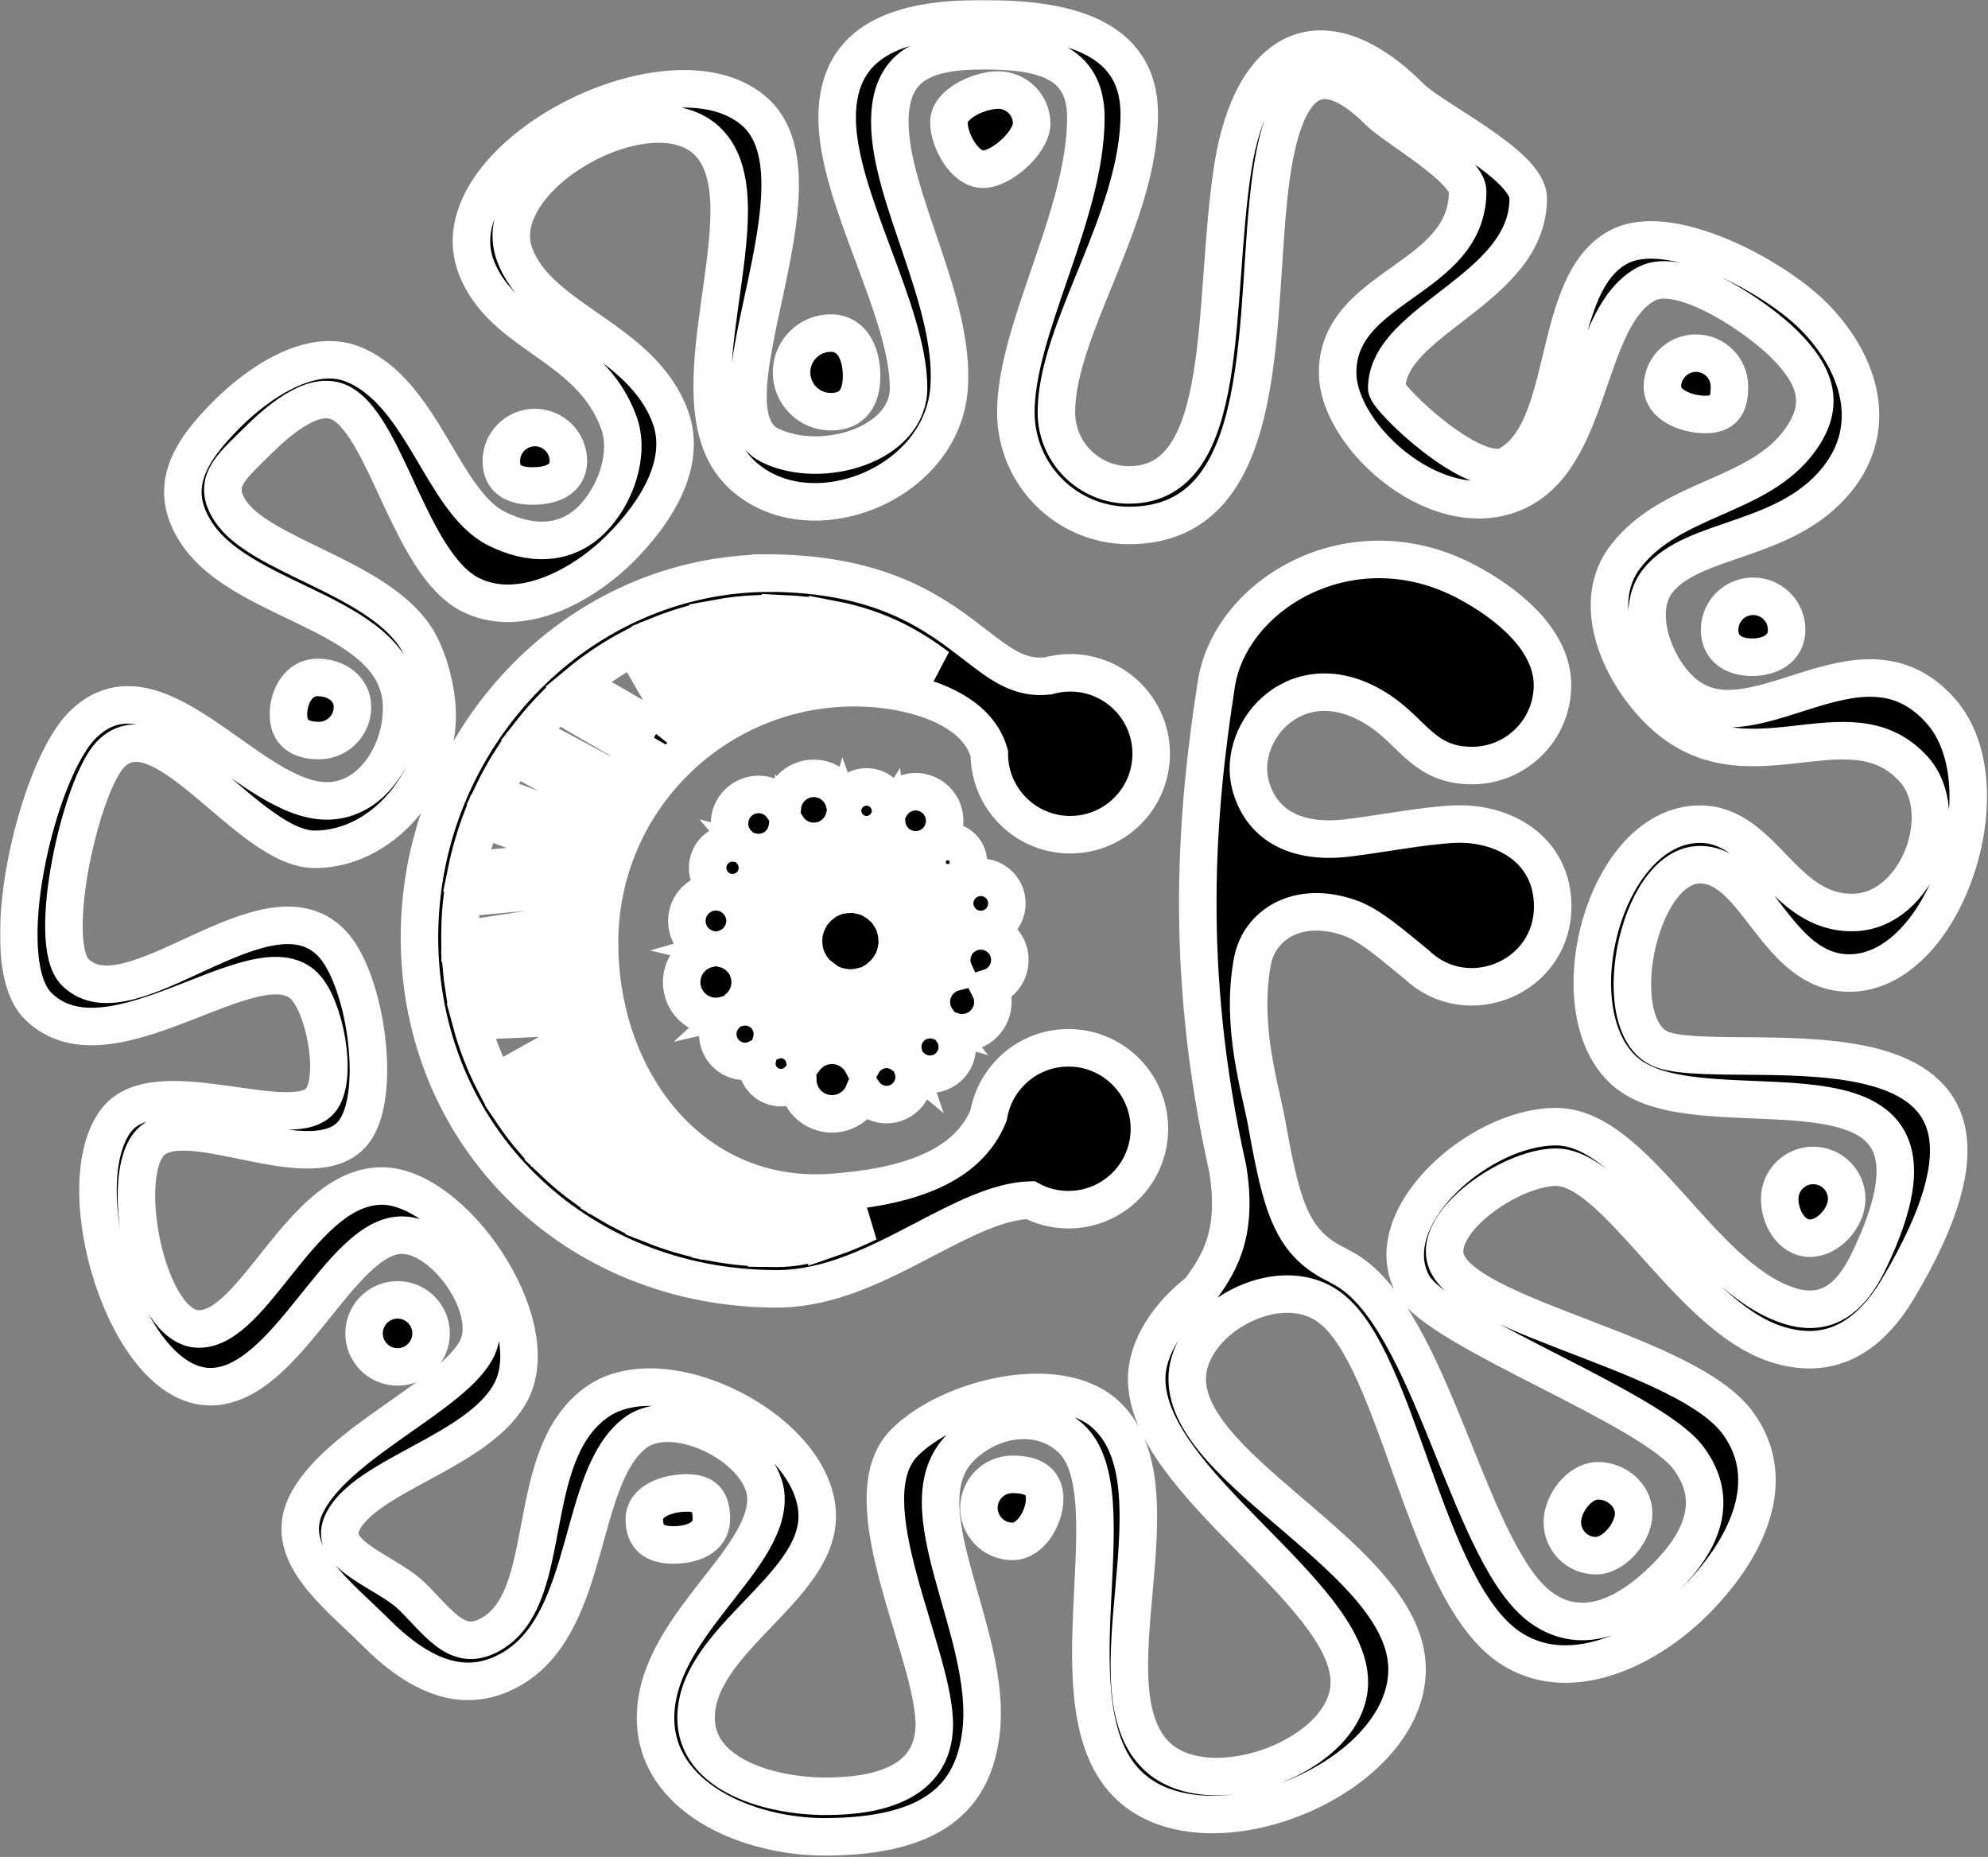
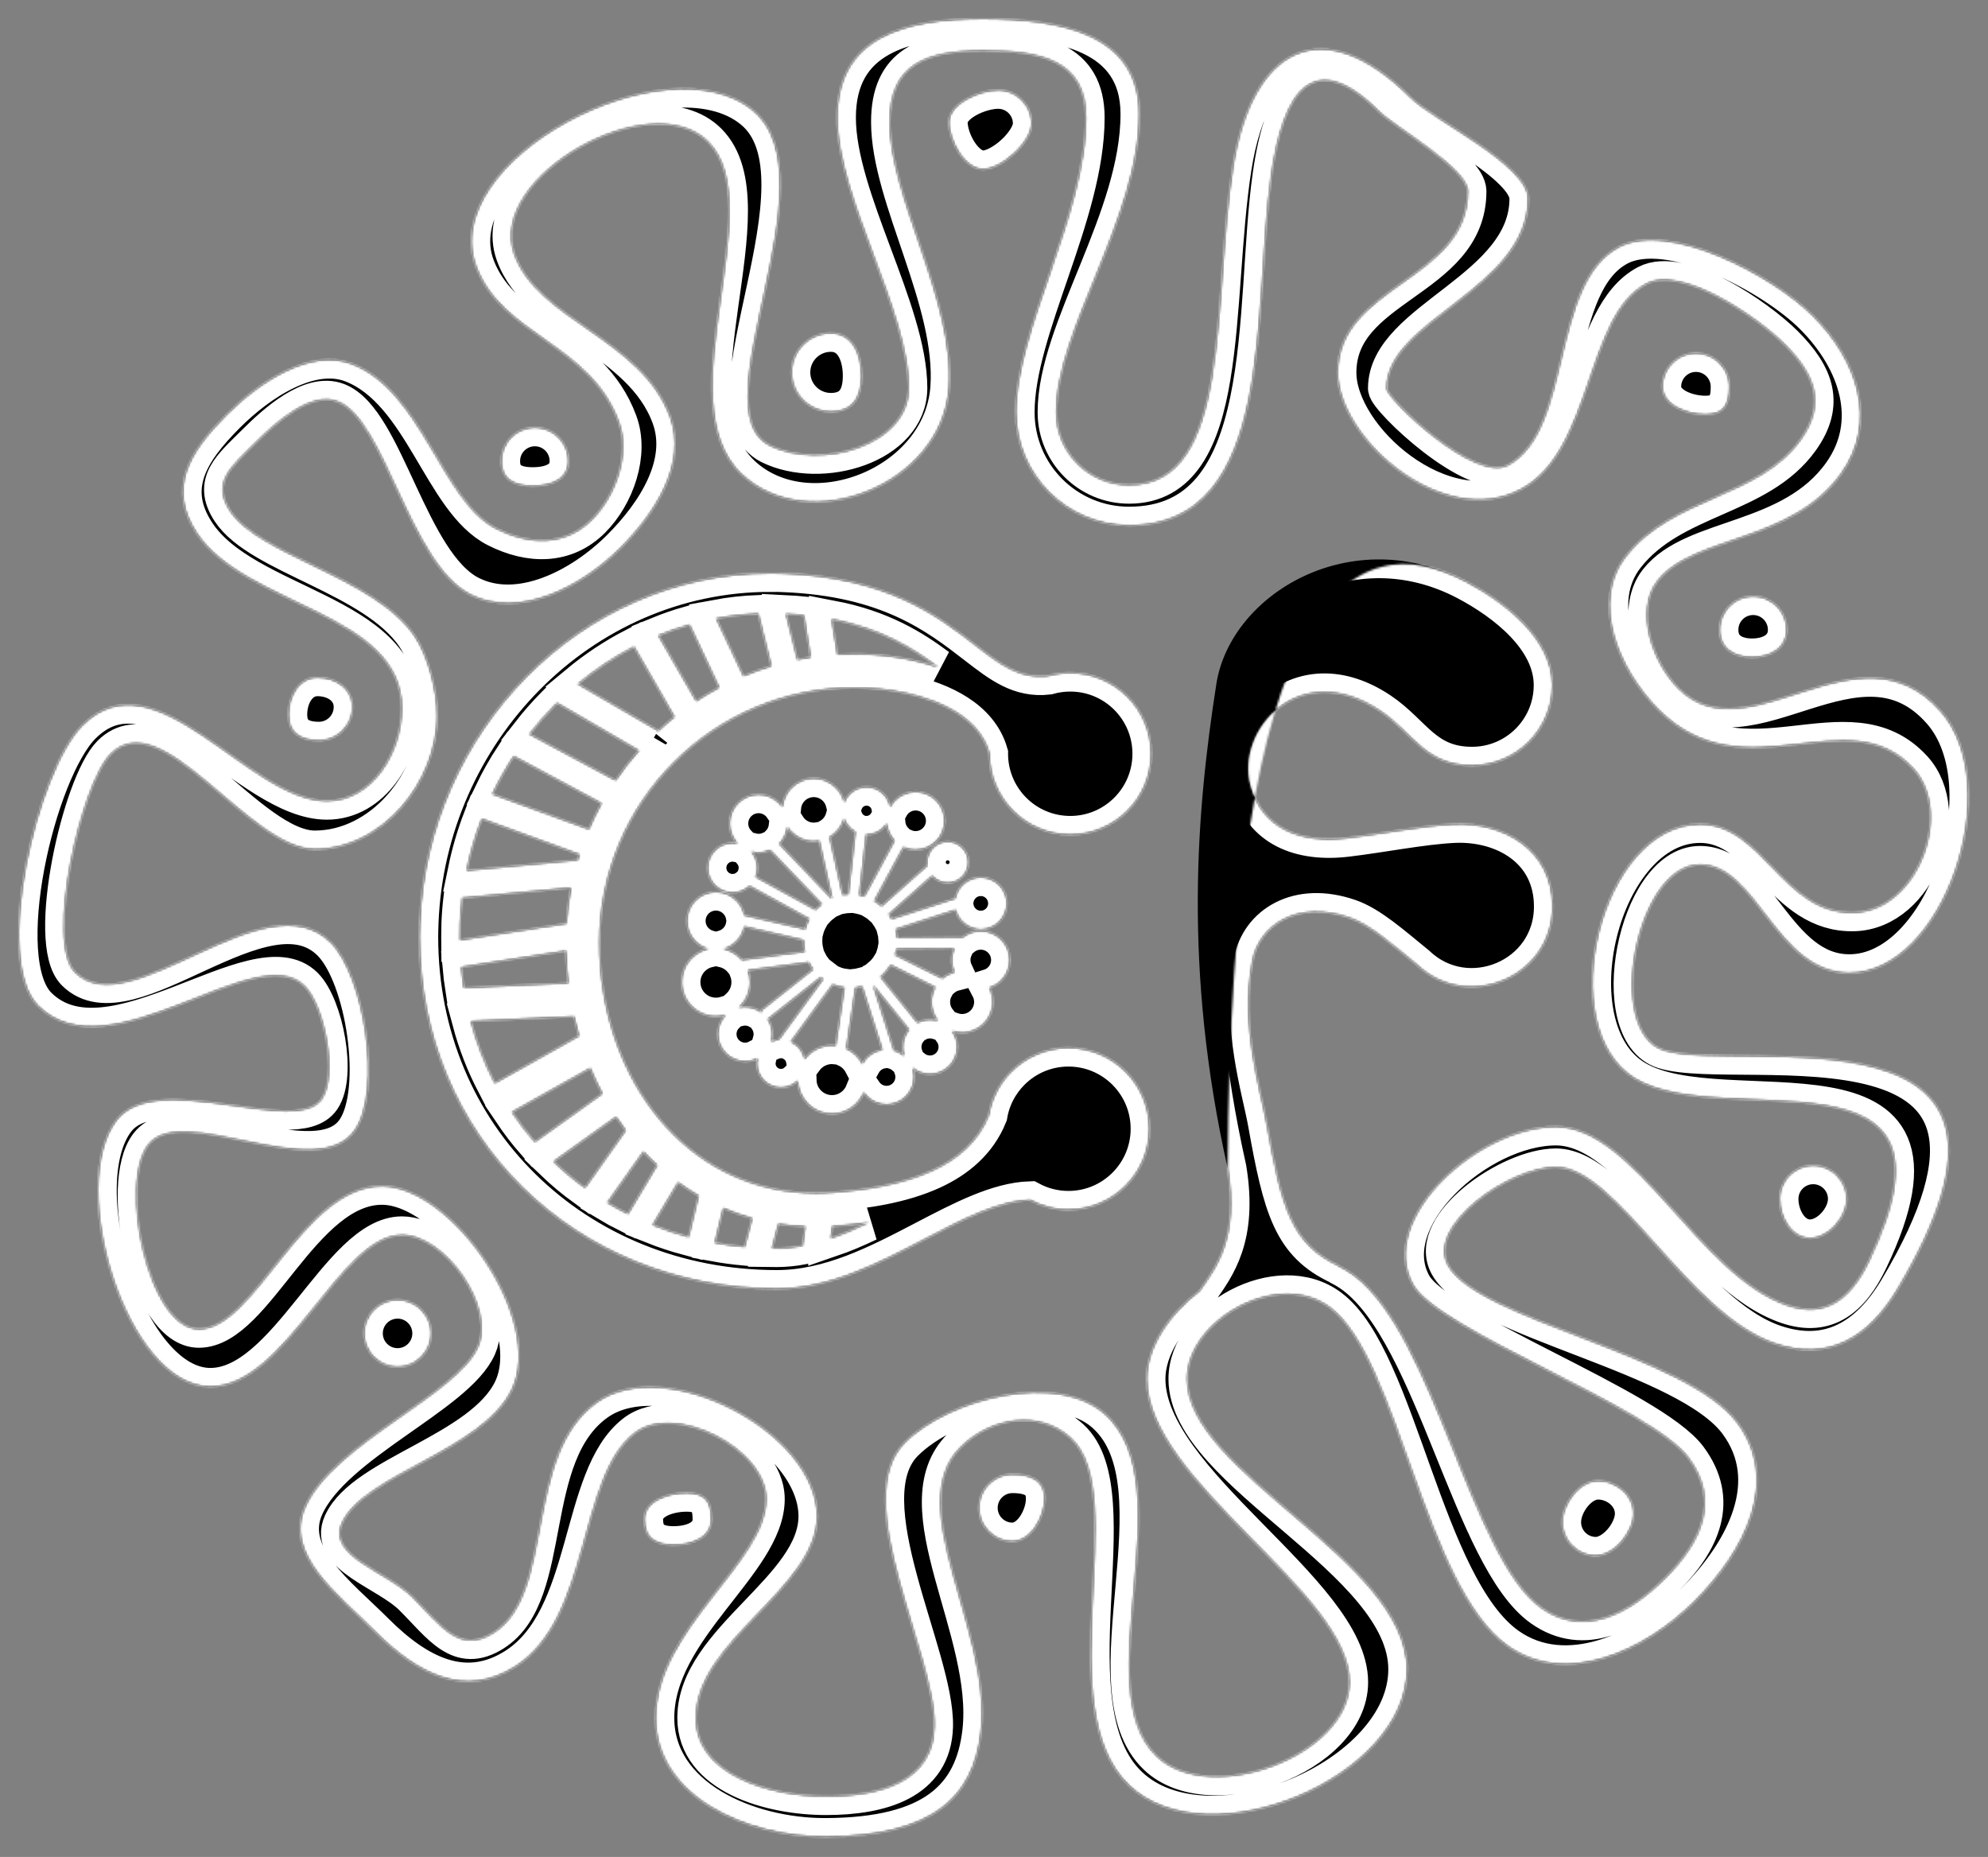
<svg xmlns="http://www.w3.org/2000/svg" width="954" height="891" viewBox="0 0 954 891" fill="none">
  <rect x="0" y="0" width="954" height="891" fill="#808080" stroke="none" />
  <mask id="path-1-outside-1_1_55" maskUnits="userSpaceOnUse" x="0" y="0" width="954" height="891" fill="black">
-     <rect fill="white" width="954" height="891" />
-     <path d="M399.451 588.402L398.668 594.141C404.738 592.067 410.783 589.458 416.78 586.602C411.313 587.379 405.985 587.911 400.973 588.295C400.461 588.334 399.954 588.368 399.451 588.402V588.402ZM478.983 43.2C487.865 43.2 495.066 50.403 495.066 59.285C495.066 68.167 480.66 81.201 471.778 81.201C462.893 81.201 455.352 67.482 455.352 58.597C455.352 49.715 470.101 43.2 478.983 43.2V43.2ZM190.786 623.712C199.671 623.712 206.871 630.913 206.871 639.798C206.871 648.68 199.671 655.881 190.786 655.881C181.904 655.881 174.703 648.68 174.703 639.798C174.703 630.913 181.904 623.712 190.786 623.712ZM870.115 559.211C878.999 559.211 886.2 566.412 886.2 575.294C886.2 584.178 877.455 594.123 868.57 594.123C859.688 594.123 854.032 584.178 854.032 575.294C854.032 566.412 861.232 559.211 870.115 559.211ZM766.844 710.516C775.727 710.516 783.958 717.372 783.958 726.256C783.958 735.138 774.699 746.456 765.814 746.456C756.932 746.456 749.731 739.255 749.731 730.373C749.731 721.491 757.962 710.516 766.844 710.516V710.516ZM813.849 169.455C822.731 169.455 829.932 176.655 829.932 185.54C829.932 194.422 827.191 198.877 818.308 198.877C809.424 198.877 797.763 194.422 797.763 185.54C797.763 176.655 804.964 169.455 813.849 169.455ZM841.295 286.108C850.178 286.108 857.378 293.309 857.378 302.191C857.378 311.073 849.664 315.359 840.781 315.359C831.897 315.359 825.212 311.073 825.212 302.191C825.212 293.309 832.411 286.108 841.295 286.108ZM485.853 707.425C494.735 707.425 501.317 710.196 501.317 719.078C501.317 727.96 494.735 739.593 485.853 739.593C476.968 739.593 469.767 732.392 469.767 723.51C469.767 714.628 476.968 707.425 485.853 707.425V707.425ZM329.4 716.346C338.283 716.346 341.367 720.115 341.367 728.998C341.367 737.882 332.108 741.309 323.225 741.309C314.341 741.309 309.198 737.882 309.198 728.998C309.198 720.115 320.518 716.346 329.4 716.346ZM398.707 159.812C409.126 159.812 413.456 169.973 413.456 180.393C413.456 190.81 409.126 197.543 398.707 197.543C388.287 197.543 379.841 189.095 379.841 178.677C379.841 168.257 388.287 159.812 398.707 159.812ZM256.668 205.137C265.55 205.137 272.751 212.338 272.751 221.222C272.751 230.105 264.522 233.189 255.637 233.189C246.755 233.189 240.582 230.105 240.582 221.222C240.582 212.338 247.783 205.137 256.668 205.137ZM152.367 325.048C161.249 325.048 169.135 330.364 169.135 339.246C169.135 348.128 161.934 355.329 153.052 355.329C144.17 355.329 138.427 351.731 138.427 342.847C138.427 333.964 143.482 325.048 152.367 325.048ZM364.018 381.193C367.87 381.193 371.356 382.753 373.88 385.277C374.458 385.853 374.984 386.481 375.452 387.153C375.795 383.552 377.396 380.318 379.813 377.9C382.55 375.166 386.331 373.473 390.505 373.473C394.681 373.473 398.462 375.166 401.197 377.9C403.088 379.794 404.482 382.186 405.163 384.864C405.745 383.377 406.627 382.04 407.737 380.928C409.812 378.853 412.679 377.572 415.843 377.572C419.007 377.572 421.874 378.853 423.948 380.928C425.598 382.577 426.749 384.729 427.149 387.137C427.789 385.969 428.591 384.905 429.523 383.97C432.047 381.448 435.533 379.888 439.385 379.888C443.235 379.888 446.721 381.448 449.245 383.97C451.77 386.495 453.33 389.983 453.33 393.833C453.33 397.682 451.77 401.171 449.245 403.693C446.723 406.215 443.235 407.778 439.385 407.778C437.299 407.778 435.319 407.318 433.541 406.498L419.603 432.261C420.826 432.99 421.972 433.835 423.03 434.779L444.987 415.285C444.905 414.773 444.863 414.245 444.863 413.711C444.863 410.971 445.974 408.49 447.767 406.695C449.563 404.901 452.044 403.791 454.783 403.791C457.522 403.791 460.003 404.901 461.796 406.695C463.592 408.49 464.702 410.971 464.702 413.711C464.702 416.448 463.592 418.929 461.796 420.724C460.003 422.52 457.522 423.63 454.783 423.63C452.044 423.63 449.563 422.52 447.767 420.724C447.616 420.573 447.47 420.416 447.326 420.254L426.53 438.719C427.028 439.435 427.485 440.179 427.898 440.949L458.358 431.11C458.838 428.599 460.067 426.351 461.803 424.615C464.07 422.348 467.202 420.948 470.658 420.948C474.112 420.948 477.245 422.348 479.511 424.615C481.775 426.881 483.178 430.011 483.178 433.47C483.178 436.924 481.775 440.056 479.511 442.322C477.245 444.586 474.112 445.989 470.658 445.989C467.202 445.989 464.07 444.586 461.803 442.322C460.248 440.764 459.096 438.797 458.532 436.597L429.829 445.87C430.176 447.197 430.405 448.573 430.503 449.982L461.897 449.774C464.291 447.839 467.339 446.679 470.658 446.679C474.508 446.679 477.994 448.241 480.518 450.764C483.043 453.288 484.603 456.774 484.603 460.626C484.603 464.475 483.043 467.962 480.518 470.486C478.935 472.067 476.975 473.271 474.784 473.949C475.853 475.992 476.459 478.317 476.459 480.782C476.459 484.858 474.807 488.55 472.136 491.22C469.463 493.891 465.774 495.543 461.698 495.543C460.04 495.543 458.445 495.269 456.958 494.764C458.484 496.907 459.379 499.525 459.379 502.353C459.379 505.967 457.915 509.241 455.546 511.61C453.177 513.979 449.901 515.446 446.287 515.446C443.113 515.446 440.203 514.315 437.934 512.435C438.407 513.794 438.661 515.252 438.661 516.773C438.661 520.424 437.181 523.734 434.786 526.128C432.392 528.522 429.082 530.005 425.429 530.005C421.776 530.005 418.468 528.522 416.074 526.128C415.489 525.546 414.961 524.908 414.493 524.223C413.661 526.268 412.425 528.107 410.89 529.644C407.916 532.619 403.803 534.46 399.264 534.46C394.725 534.46 390.615 532.619 387.64 529.644C384.789 526.793 382.982 522.902 382.834 518.589C380.752 520.627 377.899 521.886 374.755 521.886C371.566 521.886 368.676 520.59 366.586 518.5C364.496 516.412 363.203 513.522 363.203 510.333C363.203 509.488 363.292 508.663 363.465 507.87C361.686 508.777 359.671 509.287 357.537 509.287C353.925 509.287 350.649 507.822 348.28 505.453C345.909 503.082 344.444 499.808 344.444 496.194C344.444 492.635 345.865 489.404 348.17 487.044C346.704 487.474 345.155 487.705 343.549 487.705C339.012 487.705 334.902 485.866 331.925 482.889C328.95 479.914 327.109 475.802 327.109 471.265C327.109 466.723 328.95 462.613 331.925 459.639C334.034 457.53 336.711 455.993 339.708 455.276C337.401 454.615 335.338 453.377 333.689 451.728C331.166 449.206 329.604 445.717 329.604 441.868C329.604 438.016 331.166 434.53 333.689 432.005C336.213 429.483 339.699 427.92 343.549 427.92C347.4 427.92 350.887 429.483 353.411 432.005C355.332 433.929 356.696 436.408 357.238 439.181L386.354 445.824C386.811 444.081 387.476 442.42 388.314 440.872L359.68 425.131C357.544 427.128 354.677 428.348 351.522 428.348C348.223 428.348 345.237 427.009 343.073 424.848C340.91 422.684 339.571 419.698 339.571 416.397C339.571 413.098 340.91 410.11 343.073 407.947C345.235 405.786 348.223 404.447 351.522 404.447C352.317 404.447 353.093 404.527 353.845 404.673C351.506 402.181 350.073 398.825 350.073 395.137C350.073 391.286 351.636 387.799 354.158 385.277C356.68 382.753 360.169 381.193 364.018 381.193V381.193ZM399.616 472.378L379.548 499.817C380.812 500.395 381.954 501.192 382.923 502.163C384.529 503.767 385.664 505.844 386.105 508.165C386.573 507.539 387.087 506.947 387.64 506.394C390.615 503.42 394.725 501.579 399.264 501.579C399.86 501.579 400.45 501.611 401.028 501.672L405.186 473.844C403.239 473.593 401.373 473.095 399.616 472.378V472.378ZM373.737 498.823L394.962 469.801C394.576 469.52 394.197 469.232 393.829 468.928L368.473 488.995C369.837 491.061 370.63 493.535 370.63 496.194C370.63 497.423 370.461 498.609 370.143 499.737C371.26 499.251 372.469 498.933 373.737 498.823V498.823ZM394.334 433.787L369.588 407.926C367.881 408.669 365.999 409.082 364.018 409.082C362.853 409.082 361.72 408.938 360.637 408.669C362.405 410.752 363.472 413.452 363.472 416.397C363.472 417.93 363.184 419.397 362.659 420.742L391.38 436.531C391.645 436.236 391.917 435.951 392.196 435.67C392.867 434.998 393.58 434.37 394.334 433.787V433.787ZM373.976 404.899L398.967 431.016L399.289 430.877L393.13 403.485C392.278 403.634 391.401 403.713 390.505 403.713C386.331 403.713 382.55 402.018 379.813 399.284C379.082 398.553 378.427 397.746 377.858 396.878C377.469 399.983 376.062 402.775 373.976 404.899V404.899ZM357.228 444.588C356.682 447.348 355.323 449.815 353.411 451.728C351.762 453.377 349.699 454.615 347.394 455.276C350.389 455.993 353.068 457.533 355.177 459.639C355.485 459.95 355.785 460.274 356.07 460.61L386.192 456.646C385.815 455.011 385.614 453.309 385.614 451.559C385.614 451.394 385.616 451.232 385.621 451.067L357.228 444.588ZM358.967 465.547C359.63 467.326 359.99 469.252 359.99 471.265C359.99 475.802 358.149 479.914 355.177 482.889C354.99 483.074 354.8 483.254 354.608 483.43C355.549 483.215 356.529 483.101 357.537 483.101C360.71 483.101 363.621 484.23 365.887 486.11L365.019 485.011L390.16 465.113C389.358 464.053 388.645 462.917 388.038 461.72L358.967 465.547V465.547ZM406.159 503.091C407.927 503.909 409.528 505.033 410.89 506.394C412.06 507.566 413.056 508.914 413.833 510.395C414.438 509.298 415.194 508.293 416.074 507.416C418.011 505.478 420.547 504.14 423.377 503.696L413.686 473.326C412.656 473.591 411.601 473.783 410.52 473.899L406.159 503.091V503.091ZM429.013 504.03C430.832 504.542 432.49 505.43 433.9 506.607C433.443 505.273 433.194 503.84 433.194 502.353C433.194 499.191 434.316 496.29 436.182 494.026L419.039 472.768L429.013 504.03V504.03ZM418.166 471.685L418.143 471.658L417.947 471.756L418.166 471.685V471.685ZM440.29 490.713C442.085 489.784 444.126 489.26 446.287 489.26C447.582 489.26 448.832 489.448 450.011 489.797C448.085 487.305 446.938 484.177 446.938 480.782C446.938 478.203 447.6 475.777 448.765 473.666L427.416 463.025C426.455 464.64 425.296 466.127 423.976 467.448C423.526 467.898 423.055 468.329 422.569 468.738L440.29 490.713V490.713ZM452.211 469.476C453.869 468.083 455.841 467.048 458.002 466.49C457.175 464.706 456.711 462.719 456.711 460.626C456.711 458.652 457.122 456.772 457.862 455.07L430.254 455.253C430.089 456.256 429.856 457.233 429.564 458.186L452.211 469.476V469.476ZM429.223 403.385C427.172 401.203 425.813 398.356 425.507 395.204C425.056 395.905 424.536 396.554 423.948 397.139C421.874 399.213 419.007 400.497 415.843 400.497L415.651 400.495L412.382 429.499C413.193 429.657 413.99 429.858 414.767 430.098L429.223 403.385V403.385ZM410.483 399.17C409.469 398.63 408.544 397.945 407.74 397.139C406.536 395.935 405.599 394.468 405.023 392.828C404.304 395.3 402.97 397.511 401.197 399.284C400.281 400.198 399.25 400.997 398.126 401.653L404.361 429.396C405.261 429.246 406.179 429.15 407.111 429.108L410.483 399.17V399.17ZM678.035 616.518C660.366 584.77 709.416 540.601 746.647 540.601C784.949 540.601 815.343 612.022 857.865 626.328C876.653 632.647 888.4 622.698 896.972 604.755C948.454 497.007 827.695 543.488 784.693 517.643C744.412 493.43 767.795 395.453 815.791 395.453C846.383 395.453 855.514 438.779 889.707 437.831C920.226 436.986 937.591 390.219 918.241 368.952C886.842 334.442 837.16 381.88 795.927 340.647C776.35 321.068 763.178 288.655 780.186 266.89C802.714 238.064 843.982 239.026 864.081 210.841C876.219 193.817 871.177 180.08 856.366 165.269C843.043 151.948 806.831 127.399 790.211 136.139C760.736 151.644 764.658 216.256 729.942 234.795C692.473 254.807 641.903 210.316 641.903 178.789C641.903 136.53 704.303 134.652 704.303 91.785C704.303 80.926 669.02 60.802 661.909 53.69C630.437 22.218 615.898 43.446 610.116 83.992C600.994 147.948 613.006 252.127 541.813 252.127C511.812 252.127 487.484 227.802 487.484 197.801C487.484 157.737 521.083 103.128 521.083 56.448C521.083 28.855 499.407 24.334 471.816 24.334C444.224 24.334 427.007 30.913 427.007 58.506C427.007 94.823 458.461 144.382 455.448 186.136C452.064 233.015 387.755 257.864 355.716 227.448C318.878 192.469 370.216 98.51 339.772 68.069C312.351 40.65 233.511 84.684 246.867 121.879C258.308 153.742 307.752 162.192 321.665 200.017C329.878 222.351 314.64 246.119 297.737 263.022C279.024 281.735 249.17 297.211 225.657 285.308C196.299 270.447 184.816 201.548 161.953 192.684C149.141 187.715 132.322 202.827 122.574 212.575C110.932 224.217 101.492 231.441 110.532 245.164C124.671 266.63 179.484 276.531 198.994 305.065C205.498 314.58 209.793 331.252 209.793 343.271C209.793 375.531 183.29 407.524 151.028 407.524C119.257 407.524 77.813 337.179 53.22 361.772C38.887 376.107 21.732 452.134 36.065 466.467C62.155 492.557 127.193 420.585 158.782 452.171C175.061 468.453 183.336 523.021 170.536 542.079C152.397 569.078 87.278 528.495 71.209 549.3C56.804 567.951 71.25 637.694 95.452 637.694C122.492 637.694 144.958 569.08 183.284 569.08C217.273 569.08 261.842 633.776 245.626 666.968C231.231 696.425 174.719 707.527 164.144 730.896C157.018 746.643 185.776 754.025 198.044 766.295C211.811 780.062 220.398 793.771 236.813 783.399C266.674 764.536 250.796 698.145 286.36 672.812C319.285 649.359 392.173 686.987 392.173 727.533C392.173 762.407 334.029 787.091 334.029 824.286C334.029 851.506 369.126 861.901 396.347 861.901C422.77 861.901 447.653 854.782 448.329 828.382C449.197 794.52 406.693 719.585 434.087 692.191C455.77 670.511 507.798 658.035 530.481 678.607C568.777 713.332 520.811 810.142 555.225 842.729C580.821 866.965 647.532 842.397 647.532 807.154C647.532 763.965 550.27 711.212 550.27 661.659C550.27 646.558 560.742 630.778 575.667 619.349C583.62 607.954 594.611 593.89 589.162 560.757C567.463 463.948 574.374 388.087 583.7 328.207C590.441 284.917 648.681 250.005 703.777 279.151C721.953 288.765 745.002 306.303 745.002 328.735C745.002 350.05 727.724 367.33 706.409 367.33C683.632 367.33 678.284 351.829 662.24 341.126C623.656 315.384 592.753 350.354 600.183 377.073C605.766 397.166 623.574 404.787 646.259 402.114C662.578 400.193 682.396 396.204 697.534 395.462C721.457 394.287 745.107 407.599 745.107 434.943C745.107 469.161 704.099 485.879 679.94 462.931C668.095 453.313 657.534 443.812 647.562 440.367C622.516 431.713 604.226 443.947 601.007 461.332C595.193 492.735 604.946 522.585 607.879 539.008C615.171 579.854 619.916 596.835 642.499 607.339C642.344 607.302 642.182 607.268 642.019 607.236C644.804 608.552 647.5 610.163 650.072 612.114C688.603 641.331 706.231 747.886 739.912 771.616C760.043 785.798 781.712 774.51 799.161 757.061C816.88 739.342 825.189 719.878 810.376 699.726C792.477 675.368 690.257 638.482 678.035 616.518V616.518ZM156.861 384.299C178.385 384.299 192.744 361.363 192.744 339.84C192.744 293.827 117.598 291.095 94.349 255.803C80.196 234.317 90.565 217.083 108.821 198.825C124.105 183.543 148.901 166.825 168.943 174.599C202.819 187.738 212.028 240.344 238.167 253.576C254.187 261.686 271.245 262.01 283.986 249.27C295.48 237.776 302.502 217.784 296.91 202.587C283.054 164.922 241.455 161.338 228.632 128.413C208.548 76.855 320.169 18.529 361.416 52.945C400.788 85.797 334.609 196.565 369.469 213.695C394.078 225.784 435.997 213.587 435.997 186.136C435.997 149.067 401.724 94.995 401.724 56.448C401.724 18.118 433.144 9 471.474 9C509.802 9 546.711 16.404 546.711 54.732C546.711 104.907 506.934 157.906 506.934 197.801C506.934 217.067 522.547 232.677 541.813 232.677C591.515 232.677 581.561 144.649 591.595 80.458C600.742 21.944 635.063 4.828 677.032 46.8C687.664 57.432 733.36 78.991 733.36 95.219C733.36 138.931 665.47 153.314 665.47 186.337C665.47 191.197 707.668 231.683 723.571 223.189C754.771 206.526 743.592 135.963 776.88 118.455C801.049 105.743 850.726 132.128 870.117 151.519C891.644 173.046 901.292 202.507 883.66 227.233C859.638 260.916 812.709 256.747 795.458 278.818C784.481 292.865 792.945 317.71 805.563 330.325C838.899 363.666 891.916 296.655 931.306 341.133C963.178 377.124 933.029 467.116 887.306 466.888C852.14 466.714 843.159 414.903 815.791 414.903C785.24 414.903 769.922 494.917 798.444 503.891C835.488 515.544 995.463 476.471 910.725 618.508C896.689 642.037 877.551 653.409 851.711 644.716C809.949 630.666 775.686 560.054 746.647 560.054C724.434 560.054 684.434 588.151 694.977 607.097C709.598 633.374 809.675 649.774 833.919 682.761C854.39 710.616 837.754 743.913 813.255 768.413C789.13 792.537 751.421 809.5 723.598 789.897C683.331 761.527 671.067 652.333 638.373 627.539C613.495 608.671 569.723 633.365 569.723 661.659C569.723 706.975 675.218 748.231 675.218 800.979C675.218 853.29 579.825 892.74 541.851 856.786C502.512 819.536 543.343 716.86 513.751 690.028C498.721 676.401 475.716 680.083 461.221 694.277C432.502 722.402 476.29 782.467 470.809 830.845C467.236 862.408 447.726 881.118 396.347 881.353C358.391 881.525 314.576 862.243 314.576 824.286C314.576 781.382 367.575 749.693 367.575 719.3C367.575 695.077 323.806 672.901 304.673 687.641C277.132 708.855 284.032 776.507 247.146 799.811C223.053 815.033 200.397 803.355 180.177 783.134C162.168 765.125 135.984 746.022 146.441 722.918C160.269 692.367 219.187 669.293 229.31 646.149C237.66 627.055 213.501 592.647 192.89 592.647C162.972 592.647 137.696 665.378 100.94 665.378C60.398 665.378 31.723 568.698 55.859 537.448C75.186 512.423 142.013 545.65 154.427 527.17C162.067 515.802 155.762 482.832 146.057 473.129C122.903 449.973 52.356 516.782 18.196 482.621C-3.692 460.733 17.579 369.911 39.467 348.021C74.811 312.677 119.275 384.299 156.861 384.299V384.299ZM385.123 597.771L386.379 588.56C382.009 588.373 377.73 587.948 373.549 587.299L370.524 598.948C371.274 598.957 372.023 598.962 372.775 598.962C376.889 598.962 381.006 598.537 385.123 597.771V597.771ZM357.35 598.26L360.904 584.578C356.143 583.255 351.529 581.631 347.074 579.721L343.06 596.309C347.741 597.161 352.509 597.815 357.35 598.26ZM330.445 593.481L335.217 573.765C331.843 571.805 328.578 569.672 325.43 567.376L313.233 587.779C318.798 589.993 324.541 591.9 330.445 593.481ZM301.358 582.449L315.325 559.083C313.073 557.015 310.896 554.856 308.794 552.608L291.511 577.037C294.71 578.956 297.995 580.763 301.358 582.449V582.449ZM280.742 569.916L300.22 542.39C298.639 540.29 297.118 538.133 295.658 535.924L265.682 557.344C270.4 561.858 275.43 566.06 280.742 569.916V569.916ZM256.665 547.898L289.028 524.769C286.929 520.824 285.005 516.75 283.264 512.563L245.727 533.619C249.081 538.615 252.734 543.383 256.665 547.898V547.898ZM237.473 519.69L277.809 497.062C276.918 494.003 276.116 490.898 275.408 487.755L225.975 489.994C228.773 500.452 232.643 510.388 237.473 519.69V519.69ZM222.6 473.97L272.659 471.701C272.385 469.426 272.161 467.135 271.985 464.832C271.766 461.958 271.62 459.1 271.547 456.26L221.385 464.039C221.687 467.39 222.093 470.701 222.6 473.97ZM220.741 451.07L271.791 443.149C272.168 437.317 272.908 431.583 273.987 425.972L221.803 430.852C221.317 434.955 220.985 439.101 220.821 443.282C220.761 444.821 220.732 446.887 220.732 449.493C220.732 450.019 220.736 450.544 220.741 451.07ZM223.941 417.677L277.231 412.692C277.5 411.785 277.779 410.885 278.067 409.987L231.195 392.901C228.131 400.883 225.694 409.167 223.941 417.677V417.677ZM236.326 381.007L282.586 397.87C284.4 393.623 286.421 389.483 288.637 385.467L246.549 362.875C242.764 368.666 239.344 374.723 236.326 381.007ZM254.132 352.257L295.422 374.421C298.826 369.42 302.548 364.655 306.56 360.152L267.334 337.348L266.359 338.325C262.02 342.714 257.938 347.37 254.132 352.257ZM277.37 328.216L315.773 350.543L315.515 350.989C318.124 348.553 320.827 346.218 323.616 343.989L304.236 310.36C294.653 315.32 285.651 321.324 277.37 328.216ZM316.006 304.923L334.127 336.37C337.673 334.044 341.333 331.876 345.095 329.877L330.876 299.783C325.805 301.227 320.843 302.947 316.006 304.923ZM343.757 296.758L356.792 324.351C361.128 322.546 365.574 320.954 370.118 319.59L363.858 294.494C357.025 294.771 350.315 295.538 343.757 296.758V296.758ZM377.211 294.579L382.671 316.462C384.757 316.044 386.861 315.672 388.981 315.35L385.717 295.205C382.984 294.935 380.152 294.725 377.211 294.579ZM399.122 297.128L401.859 314.004C404.544 313.849 407.251 313.767 409.979 313.767C422.096 313.767 436.628 315.56 450.033 320.088C437.992 311.128 422.923 301.686 399.122 297.128ZM494.328 575.812C478.819 576.336 461.621 585.316 443.733 594.66C421.467 606.288 398.25 618.414 372.775 618.414C324.498 618.414 281.516 600.161 250.634 569.77C219.95 539.573 201.279 497.487 201.279 449.493C201.279 447.689 201.336 445.358 201.448 442.521C203.234 397.008 222.429 355.174 252.53 324.726C282.75 294.154 323.963 275 369.643 275V274.964C371.26 274.964 373.394 275.014 376.069 275.121C426.226 277.091 449.775 295.305 468.46 309.757C480.043 318.717 489.321 325.888 502.959 324.303C506.338 323.343 509.904 322.829 513.592 322.829C524.315 322.829 534.027 327.179 541.054 334.206C548.084 341.236 552.431 350.945 552.431 361.671C552.431 372.397 548.084 382.109 541.054 389.138C534.027 396.165 524.315 400.513 513.592 400.513C502.866 400.513 493.154 396.165 486.125 389.138C479.097 382.109 474.748 372.397 474.748 361.671L474.75 361.486C472.362 353.125 466.695 346.817 459.409 342.166C445.377 333.201 425.525 329.975 409.979 329.975C376.213 329.975 345.644 343.662 323.518 365.788C301.39 387.914 287.705 418.483 287.705 452.249C287.705 456.153 287.849 459.95 288.13 463.63C290.426 493.69 301.778 521.045 319.926 540.825C337.817 560.319 362.414 572.459 391.506 572.459C394.295 572.459 397.053 572.356 399.769 572.148C414.753 571.003 432.641 568.477 447.555 561.582C459.297 556.152 469.292 547.877 474.428 535.136C475.792 526.999 479.682 519.72 485.268 514.137C492.297 507.107 502.009 502.76 512.733 502.76C523.459 502.76 533.17 507.107 540.197 514.137C547.227 521.164 551.574 530.876 551.574 541.599C551.574 552.325 547.227 562.037 540.197 569.064C533.17 576.093 523.459 580.441 512.733 580.441C506.073 580.441 499.807 578.766 494.328 575.812V575.812Z" />
+     <path d="M399.451 588.402L398.668 594.141C404.738 592.067 410.783 589.458 416.78 586.602C411.313 587.379 405.985 587.911 400.973 588.295C400.461 588.334 399.954 588.368 399.451 588.402V588.402ZM478.983 43.2C487.865 43.2 495.066 50.403 495.066 59.285C495.066 68.167 480.66 81.201 471.778 81.201C462.893 81.201 455.352 67.482 455.352 58.597C455.352 49.715 470.101 43.2 478.983 43.2V43.2ZM190.786 623.712C199.671 623.712 206.871 630.913 206.871 639.798C206.871 648.68 199.671 655.881 190.786 655.881C181.904 655.881 174.703 648.68 174.703 639.798C174.703 630.913 181.904 623.712 190.786 623.712ZM870.115 559.211C878.999 559.211 886.2 566.412 886.2 575.294C886.2 584.178 877.455 594.123 868.57 594.123C859.688 594.123 854.032 584.178 854.032 575.294C854.032 566.412 861.232 559.211 870.115 559.211ZM766.844 710.516C775.727 710.516 783.958 717.372 783.958 726.256C783.958 735.138 774.699 746.456 765.814 746.456C756.932 746.456 749.731 739.255 749.731 730.373C749.731 721.491 757.962 710.516 766.844 710.516V710.516ZM813.849 169.455C822.731 169.455 829.932 176.655 829.932 185.54C829.932 194.422 827.191 198.877 818.308 198.877C809.424 198.877 797.763 194.422 797.763 185.54C797.763 176.655 804.964 169.455 813.849 169.455ZM841.295 286.108C850.178 286.108 857.378 293.309 857.378 302.191C857.378 311.073 849.664 315.359 840.781 315.359C831.897 315.359 825.212 311.073 825.212 302.191C825.212 293.309 832.411 286.108 841.295 286.108ZM485.853 707.425C494.735 707.425 501.317 710.196 501.317 719.078C501.317 727.96 494.735 739.593 485.853 739.593C476.968 739.593 469.767 732.392 469.767 723.51C469.767 714.628 476.968 707.425 485.853 707.425V707.425ZM329.4 716.346C338.283 716.346 341.367 720.115 341.367 728.998C341.367 737.882 332.108 741.309 323.225 741.309C314.341 741.309 309.198 737.882 309.198 728.998C309.198 720.115 320.518 716.346 329.4 716.346ZM398.707 159.812C409.126 159.812 413.456 169.973 413.456 180.393C413.456 190.81 409.126 197.543 398.707 197.543C388.287 197.543 379.841 189.095 379.841 178.677C379.841 168.257 388.287 159.812 398.707 159.812ZM256.668 205.137C265.55 205.137 272.751 212.338 272.751 221.222C272.751 230.105 264.522 233.189 255.637 233.189C246.755 233.189 240.582 230.105 240.582 221.222C240.582 212.338 247.783 205.137 256.668 205.137ZM152.367 325.048C161.249 325.048 169.135 330.364 169.135 339.246C169.135 348.128 161.934 355.329 153.052 355.329C144.17 355.329 138.427 351.731 138.427 342.847C138.427 333.964 143.482 325.048 152.367 325.048ZM364.018 381.193C367.87 381.193 371.356 382.753 373.88 385.277C374.458 385.853 374.984 386.481 375.452 387.153C375.795 383.552 377.396 380.318 379.813 377.9C382.55 375.166 386.331 373.473 390.505 373.473C394.681 373.473 398.462 375.166 401.197 377.9C403.088 379.794 404.482 382.186 405.163 384.864C405.745 383.377 406.627 382.04 407.737 380.928C409.812 378.853 412.679 377.572 415.843 377.572C419.007 377.572 421.874 378.853 423.948 380.928C425.598 382.577 426.749 384.729 427.149 387.137C427.789 385.969 428.591 384.905 429.523 383.97C432.047 381.448 435.533 379.888 439.385 379.888C443.235 379.888 446.721 381.448 449.245 383.97C451.77 386.495 453.33 389.983 453.33 393.833C453.33 397.682 451.77 401.171 449.245 403.693C446.723 406.215 443.235 407.778 439.385 407.778C437.299 407.778 435.319 407.318 433.541 406.498L419.603 432.261C420.826 432.99 421.972 433.835 423.03 434.779L444.987 415.285C444.905 414.773 444.863 414.245 444.863 413.711C444.863 410.971 445.974 408.49 447.767 406.695C449.563 404.901 452.044 403.791 454.783 403.791C457.522 403.791 460.003 404.901 461.796 406.695C463.592 408.49 464.702 410.971 464.702 413.711C464.702 416.448 463.592 418.929 461.796 420.724C460.003 422.52 457.522 423.63 454.783 423.63C452.044 423.63 449.563 422.52 447.767 420.724C447.616 420.573 447.47 420.416 447.326 420.254L426.53 438.719C427.028 439.435 427.485 440.179 427.898 440.949L458.358 431.11C458.838 428.599 460.067 426.351 461.803 424.615C464.07 422.348 467.202 420.948 470.658 420.948C474.112 420.948 477.245 422.348 479.511 424.615C481.775 426.881 483.178 430.011 483.178 433.47C483.178 436.924 481.775 440.056 479.511 442.322C477.245 444.586 474.112 445.989 470.658 445.989C467.202 445.989 464.07 444.586 461.803 442.322C460.248 440.764 459.096 438.797 458.532 436.597L429.829 445.87C430.176 447.197 430.405 448.573 430.503 449.982L461.897 449.774C464.291 447.839 467.339 446.679 470.658 446.679C474.508 446.679 477.994 448.241 480.518 450.764C483.043 453.288 484.603 456.774 484.603 460.626C484.603 464.475 483.043 467.962 480.518 470.486C478.935 472.067 476.975 473.271 474.784 473.949C475.853 475.992 476.459 478.317 476.459 480.782C476.459 484.858 474.807 488.55 472.136 491.22C469.463 493.891 465.774 495.543 461.698 495.543C460.04 495.543 458.445 495.269 456.958 494.764C458.484 496.907 459.379 499.525 459.379 502.353C459.379 505.967 457.915 509.241 455.546 511.61C453.177 513.979 449.901 515.446 446.287 515.446C443.113 515.446 440.203 514.315 437.934 512.435C438.407 513.794 438.661 515.252 438.661 516.773C438.661 520.424 437.181 523.734 434.786 526.128C432.392 528.522 429.082 530.005 425.429 530.005C421.776 530.005 418.468 528.522 416.074 526.128C415.489 525.546 414.961 524.908 414.493 524.223C413.661 526.268 412.425 528.107 410.89 529.644C407.916 532.619 403.803 534.46 399.264 534.46C394.725 534.46 390.615 532.619 387.64 529.644C384.789 526.793 382.982 522.902 382.834 518.589C380.752 520.627 377.899 521.886 374.755 521.886C371.566 521.886 368.676 520.59 366.586 518.5C364.496 516.412 363.203 513.522 363.203 510.333C363.203 509.488 363.292 508.663 363.465 507.87C361.686 508.777 359.671 509.287 357.537 509.287C353.925 509.287 350.649 507.822 348.28 505.453C345.909 503.082 344.444 499.808 344.444 496.194C344.444 492.635 345.865 489.404 348.17 487.044C346.704 487.474 345.155 487.705 343.549 487.705C339.012 487.705 334.902 485.866 331.925 482.889C328.95 479.914 327.109 475.802 327.109 471.265C327.109 466.723 328.95 462.613 331.925 459.639C334.034 457.53 336.711 455.993 339.708 455.276C337.401 454.615 335.338 453.377 333.689 451.728C331.166 449.206 329.604 445.717 329.604 441.868C329.604 438.016 331.166 434.53 333.689 432.005C336.213 429.483 339.699 427.92 343.549 427.92C347.4 427.92 350.887 429.483 353.411 432.005C355.332 433.929 356.696 436.408 357.238 439.181L386.354 445.824C386.811 444.081 387.476 442.42 388.314 440.872L359.68 425.131C357.544 427.128 354.677 428.348 351.522 428.348C348.223 428.348 345.237 427.009 343.073 424.848C340.91 422.684 339.571 419.698 339.571 416.397C339.571 413.098 340.91 410.11 343.073 407.947C345.235 405.786 348.223 404.447 351.522 404.447C352.317 404.447 353.093 404.527 353.845 404.673C351.506 402.181 350.073 398.825 350.073 395.137C350.073 391.286 351.636 387.799 354.158 385.277C356.68 382.753 360.169 381.193 364.018 381.193V381.193ZM399.616 472.378L379.548 499.817C380.812 500.395 381.954 501.192 382.923 502.163C384.529 503.767 385.664 505.844 386.105 508.165C386.573 507.539 387.087 506.947 387.64 506.394C390.615 503.42 394.725 501.579 399.264 501.579C399.86 501.579 400.45 501.611 401.028 501.672L405.186 473.844C403.239 473.593 401.373 473.095 399.616 472.378V472.378ZM373.737 498.823L394.962 469.801C394.576 469.52 394.197 469.232 393.829 468.928L368.473 488.995C369.837 491.061 370.63 493.535 370.63 496.194C370.63 497.423 370.461 498.609 370.143 499.737C371.26 499.251 372.469 498.933 373.737 498.823V498.823ZM394.334 433.787L369.588 407.926C367.881 408.669 365.999 409.082 364.018 409.082C362.853 409.082 361.72 408.938 360.637 408.669C362.405 410.752 363.472 413.452 363.472 416.397C363.472 417.93 363.184 419.397 362.659 420.742L391.38 436.531C391.645 436.236 391.917 435.951 392.196 435.67C392.867 434.998 393.58 434.37 394.334 433.787V433.787ZM373.976 404.899L398.967 431.016L399.289 430.877L393.13 403.485C392.278 403.634 391.401 403.713 390.505 403.713C386.331 403.713 382.55 402.018 379.813 399.284C379.082 398.553 378.427 397.746 377.858 396.878C377.469 399.983 376.062 402.775 373.976 404.899V404.899ZM357.228 444.588C356.682 447.348 355.323 449.815 353.411 451.728C351.762 453.377 349.699 454.615 347.394 455.276C350.389 455.993 353.068 457.533 355.177 459.639C355.485 459.95 355.785 460.274 356.07 460.61L386.192 456.646C385.815 455.011 385.614 453.309 385.614 451.559C385.614 451.394 385.616 451.232 385.621 451.067L357.228 444.588ZM358.967 465.547C359.63 467.326 359.99 469.252 359.99 471.265C359.99 475.802 358.149 479.914 355.177 482.889C354.99 483.074 354.8 483.254 354.608 483.43C355.549 483.215 356.529 483.101 357.537 483.101C360.71 483.101 363.621 484.23 365.887 486.11L365.019 485.011L390.16 465.113C389.358 464.053 388.645 462.917 388.038 461.72L358.967 465.547V465.547ZM406.159 503.091C407.927 503.909 409.528 505.033 410.89 506.394C412.06 507.566 413.056 508.914 413.833 510.395C414.438 509.298 415.194 508.293 416.074 507.416C418.011 505.478 420.547 504.14 423.377 503.696L413.686 473.326C412.656 473.591 411.601 473.783 410.52 473.899L406.159 503.091V503.091ZM429.013 504.03C430.832 504.542 432.49 505.43 433.9 506.607C433.443 505.273 433.194 503.84 433.194 502.353C433.194 499.191 434.316 496.29 436.182 494.026L419.039 472.768L429.013 504.03V504.03ZM418.166 471.685L418.143 471.658L417.947 471.756L418.166 471.685V471.685ZM440.29 490.713C442.085 489.784 444.126 489.26 446.287 489.26C447.582 489.26 448.832 489.448 450.011 489.797C448.085 487.305 446.938 484.177 446.938 480.782C446.938 478.203 447.6 475.777 448.765 473.666L427.416 463.025C426.455 464.64 425.296 466.127 423.976 467.448C423.526 467.898 423.055 468.329 422.569 468.738L440.29 490.713V490.713ZM452.211 469.476C453.869 468.083 455.841 467.048 458.002 466.49C457.175 464.706 456.711 462.719 456.711 460.626C456.711 458.652 457.122 456.772 457.862 455.07L430.254 455.253C430.089 456.256 429.856 457.233 429.564 458.186L452.211 469.476V469.476ZM429.223 403.385C427.172 401.203 425.813 398.356 425.507 395.204C425.056 395.905 424.536 396.554 423.948 397.139C421.874 399.213 419.007 400.497 415.843 400.497L415.651 400.495L412.382 429.499C413.193 429.657 413.99 429.858 414.767 430.098L429.223 403.385V403.385ZM410.483 399.17C409.469 398.63 408.544 397.945 407.74 397.139C406.536 395.935 405.599 394.468 405.023 392.828C404.304 395.3 402.97 397.511 401.197 399.284C400.281 400.198 399.25 400.997 398.126 401.653L404.361 429.396C405.261 429.246 406.179 429.15 407.111 429.108L410.483 399.17V399.17ZM678.035 616.518C660.366 584.77 709.416 540.601 746.647 540.601C784.949 540.601 815.343 612.022 857.865 626.328C876.653 632.647 888.4 622.698 896.972 604.755C948.454 497.007 827.695 543.488 784.693 517.643C744.412 493.43 767.795 395.453 815.791 395.453C846.383 395.453 855.514 438.779 889.707 437.831C920.226 436.986 937.591 390.219 918.241 368.952C886.842 334.442 837.16 381.88 795.927 340.647C776.35 321.068 763.178 288.655 780.186 266.89C802.714 238.064 843.982 239.026 864.081 210.841C876.219 193.817 871.177 180.08 856.366 165.269C843.043 151.948 806.831 127.399 790.211 136.139C760.736 151.644 764.658 216.256 729.942 234.795C692.473 254.807 641.903 210.316 641.903 178.789C641.903 136.53 704.303 134.652 704.303 91.785C704.303 80.926 669.02 60.802 661.909 53.69C630.437 22.218 615.898 43.446 610.116 83.992C600.994 147.948 613.006 252.127 541.813 252.127C511.812 252.127 487.484 227.802 487.484 197.801C487.484 157.737 521.083 103.128 521.083 56.448C521.083 28.855 499.407 24.334 471.816 24.334C444.224 24.334 427.007 30.913 427.007 58.506C427.007 94.823 458.461 144.382 455.448 186.136C452.064 233.015 387.755 257.864 355.716 227.448C318.878 192.469 370.216 98.51 339.772 68.069C312.351 40.65 233.511 84.684 246.867 121.879C258.308 153.742 307.752 162.192 321.665 200.017C329.878 222.351 314.64 246.119 297.737 263.022C279.024 281.735 249.17 297.211 225.657 285.308C196.299 270.447 184.816 201.548 161.953 192.684C149.141 187.715 132.322 202.827 122.574 212.575C110.932 224.217 101.492 231.441 110.532 245.164C124.671 266.63 179.484 276.531 198.994 305.065C205.498 314.58 209.793 331.252 209.793 343.271C209.793 375.531 183.29 407.524 151.028 407.524C119.257 407.524 77.813 337.179 53.22 361.772C38.887 376.107 21.732 452.134 36.065 466.467C62.155 492.557 127.193 420.585 158.782 452.171C175.061 468.453 183.336 523.021 170.536 542.079C152.397 569.078 87.278 528.495 71.209 549.3C56.804 567.951 71.25 637.694 95.452 637.694C122.492 637.694 144.958 569.08 183.284 569.08C217.273 569.08 261.842 633.776 245.626 666.968C231.231 696.425 174.719 707.527 164.144 730.896C157.018 746.643 185.776 754.025 198.044 766.295C211.811 780.062 220.398 793.771 236.813 783.399C266.674 764.536 250.796 698.145 286.36 672.812C319.285 649.359 392.173 686.987 392.173 727.533C392.173 762.407 334.029 787.091 334.029 824.286C334.029 851.506 369.126 861.901 396.347 861.901C422.77 861.901 447.653 854.782 448.329 828.382C449.197 794.52 406.693 719.585 434.087 692.191C455.77 670.511 507.798 658.035 530.481 678.607C568.777 713.332 520.811 810.142 555.225 842.729C580.821 866.965 647.532 842.397 647.532 807.154C647.532 763.965 550.27 711.212 550.27 661.659C550.27 646.558 560.742 630.778 575.667 619.349C583.62 607.954 594.611 593.89 589.162 560.757C590.441 284.917 648.681 250.005 703.777 279.151C721.953 288.765 745.002 306.303 745.002 328.735C745.002 350.05 727.724 367.33 706.409 367.33C683.632 367.33 678.284 351.829 662.24 341.126C623.656 315.384 592.753 350.354 600.183 377.073C605.766 397.166 623.574 404.787 646.259 402.114C662.578 400.193 682.396 396.204 697.534 395.462C721.457 394.287 745.107 407.599 745.107 434.943C745.107 469.161 704.099 485.879 679.94 462.931C668.095 453.313 657.534 443.812 647.562 440.367C622.516 431.713 604.226 443.947 601.007 461.332C595.193 492.735 604.946 522.585 607.879 539.008C615.171 579.854 619.916 596.835 642.499 607.339C642.344 607.302 642.182 607.268 642.019 607.236C644.804 608.552 647.5 610.163 650.072 612.114C688.603 641.331 706.231 747.886 739.912 771.616C760.043 785.798 781.712 774.51 799.161 757.061C816.88 739.342 825.189 719.878 810.376 699.726C792.477 675.368 690.257 638.482 678.035 616.518V616.518ZM156.861 384.299C178.385 384.299 192.744 361.363 192.744 339.84C192.744 293.827 117.598 291.095 94.349 255.803C80.196 234.317 90.565 217.083 108.821 198.825C124.105 183.543 148.901 166.825 168.943 174.599C202.819 187.738 212.028 240.344 238.167 253.576C254.187 261.686 271.245 262.01 283.986 249.27C295.48 237.776 302.502 217.784 296.91 202.587C283.054 164.922 241.455 161.338 228.632 128.413C208.548 76.855 320.169 18.529 361.416 52.945C400.788 85.797 334.609 196.565 369.469 213.695C394.078 225.784 435.997 213.587 435.997 186.136C435.997 149.067 401.724 94.995 401.724 56.448C401.724 18.118 433.144 9 471.474 9C509.802 9 546.711 16.404 546.711 54.732C546.711 104.907 506.934 157.906 506.934 197.801C506.934 217.067 522.547 232.677 541.813 232.677C591.515 232.677 581.561 144.649 591.595 80.458C600.742 21.944 635.063 4.828 677.032 46.8C687.664 57.432 733.36 78.991 733.36 95.219C733.36 138.931 665.47 153.314 665.47 186.337C665.47 191.197 707.668 231.683 723.571 223.189C754.771 206.526 743.592 135.963 776.88 118.455C801.049 105.743 850.726 132.128 870.117 151.519C891.644 173.046 901.292 202.507 883.66 227.233C859.638 260.916 812.709 256.747 795.458 278.818C784.481 292.865 792.945 317.71 805.563 330.325C838.899 363.666 891.916 296.655 931.306 341.133C963.178 377.124 933.029 467.116 887.306 466.888C852.14 466.714 843.159 414.903 815.791 414.903C785.24 414.903 769.922 494.917 798.444 503.891C835.488 515.544 995.463 476.471 910.725 618.508C896.689 642.037 877.551 653.409 851.711 644.716C809.949 630.666 775.686 560.054 746.647 560.054C724.434 560.054 684.434 588.151 694.977 607.097C709.598 633.374 809.675 649.774 833.919 682.761C854.39 710.616 837.754 743.913 813.255 768.413C789.13 792.537 751.421 809.5 723.598 789.897C683.331 761.527 671.067 652.333 638.373 627.539C613.495 608.671 569.723 633.365 569.723 661.659C569.723 706.975 675.218 748.231 675.218 800.979C675.218 853.29 579.825 892.74 541.851 856.786C502.512 819.536 543.343 716.86 513.751 690.028C498.721 676.401 475.716 680.083 461.221 694.277C432.502 722.402 476.29 782.467 470.809 830.845C467.236 862.408 447.726 881.118 396.347 881.353C358.391 881.525 314.576 862.243 314.576 824.286C314.576 781.382 367.575 749.693 367.575 719.3C367.575 695.077 323.806 672.901 304.673 687.641C277.132 708.855 284.032 776.507 247.146 799.811C223.053 815.033 200.397 803.355 180.177 783.134C162.168 765.125 135.984 746.022 146.441 722.918C160.269 692.367 219.187 669.293 229.31 646.149C237.66 627.055 213.501 592.647 192.89 592.647C162.972 592.647 137.696 665.378 100.94 665.378C60.398 665.378 31.723 568.698 55.859 537.448C75.186 512.423 142.013 545.65 154.427 527.17C162.067 515.802 155.762 482.832 146.057 473.129C122.903 449.973 52.356 516.782 18.196 482.621C-3.692 460.733 17.579 369.911 39.467 348.021C74.811 312.677 119.275 384.299 156.861 384.299V384.299ZM385.123 597.771L386.379 588.56C382.009 588.373 377.73 587.948 373.549 587.299L370.524 598.948C371.274 598.957 372.023 598.962 372.775 598.962C376.889 598.962 381.006 598.537 385.123 597.771V597.771ZM357.35 598.26L360.904 584.578C356.143 583.255 351.529 581.631 347.074 579.721L343.06 596.309C347.741 597.161 352.509 597.815 357.35 598.26ZM330.445 593.481L335.217 573.765C331.843 571.805 328.578 569.672 325.43 567.376L313.233 587.779C318.798 589.993 324.541 591.9 330.445 593.481ZM301.358 582.449L315.325 559.083C313.073 557.015 310.896 554.856 308.794 552.608L291.511 577.037C294.71 578.956 297.995 580.763 301.358 582.449V582.449ZM280.742 569.916L300.22 542.39C298.639 540.29 297.118 538.133 295.658 535.924L265.682 557.344C270.4 561.858 275.43 566.06 280.742 569.916V569.916ZM256.665 547.898L289.028 524.769C286.929 520.824 285.005 516.75 283.264 512.563L245.727 533.619C249.081 538.615 252.734 543.383 256.665 547.898V547.898ZM237.473 519.69L277.809 497.062C276.918 494.003 276.116 490.898 275.408 487.755L225.975 489.994C228.773 500.452 232.643 510.388 237.473 519.69V519.69ZM222.6 473.97L272.659 471.701C272.385 469.426 272.161 467.135 271.985 464.832C271.766 461.958 271.62 459.1 271.547 456.26L221.385 464.039C221.687 467.39 222.093 470.701 222.6 473.97ZM220.741 451.07L271.791 443.149C272.168 437.317 272.908 431.583 273.987 425.972L221.803 430.852C221.317 434.955 220.985 439.101 220.821 443.282C220.761 444.821 220.732 446.887 220.732 449.493C220.732 450.019 220.736 450.544 220.741 451.07ZM223.941 417.677L277.231 412.692C277.5 411.785 277.779 410.885 278.067 409.987L231.195 392.901C228.131 400.883 225.694 409.167 223.941 417.677V417.677ZM236.326 381.007L282.586 397.87C284.4 393.623 286.421 389.483 288.637 385.467L246.549 362.875C242.764 368.666 239.344 374.723 236.326 381.007ZM254.132 352.257L295.422 374.421C298.826 369.42 302.548 364.655 306.56 360.152L267.334 337.348L266.359 338.325C262.02 342.714 257.938 347.37 254.132 352.257ZM277.37 328.216L315.773 350.543L315.515 350.989C318.124 348.553 320.827 346.218 323.616 343.989L304.236 310.36C294.653 315.32 285.651 321.324 277.37 328.216ZM316.006 304.923L334.127 336.37C337.673 334.044 341.333 331.876 345.095 329.877L330.876 299.783C325.805 301.227 320.843 302.947 316.006 304.923ZM343.757 296.758L356.792 324.351C361.128 322.546 365.574 320.954 370.118 319.59L363.858 294.494C357.025 294.771 350.315 295.538 343.757 296.758V296.758ZM377.211 294.579L382.671 316.462C384.757 316.044 386.861 315.672 388.981 315.35L385.717 295.205C382.984 294.935 380.152 294.725 377.211 294.579ZM399.122 297.128L401.859 314.004C404.544 313.849 407.251 313.767 409.979 313.767C422.096 313.767 436.628 315.56 450.033 320.088C437.992 311.128 422.923 301.686 399.122 297.128ZM494.328 575.812C478.819 576.336 461.621 585.316 443.733 594.66C421.467 606.288 398.25 618.414 372.775 618.414C324.498 618.414 281.516 600.161 250.634 569.77C219.95 539.573 201.279 497.487 201.279 449.493C201.279 447.689 201.336 445.358 201.448 442.521C203.234 397.008 222.429 355.174 252.53 324.726C282.75 294.154 323.963 275 369.643 275V274.964C371.26 274.964 373.394 275.014 376.069 275.121C426.226 277.091 449.775 295.305 468.46 309.757C480.043 318.717 489.321 325.888 502.959 324.303C506.338 323.343 509.904 322.829 513.592 322.829C524.315 322.829 534.027 327.179 541.054 334.206C548.084 341.236 552.431 350.945 552.431 361.671C552.431 372.397 548.084 382.109 541.054 389.138C534.027 396.165 524.315 400.513 513.592 400.513C502.866 400.513 493.154 396.165 486.125 389.138C479.097 382.109 474.748 372.397 474.748 361.671L474.75 361.486C472.362 353.125 466.695 346.817 459.409 342.166C445.377 333.201 425.525 329.975 409.979 329.975C376.213 329.975 345.644 343.662 323.518 365.788C301.39 387.914 287.705 418.483 287.705 452.249C287.705 456.153 287.849 459.95 288.13 463.63C290.426 493.69 301.778 521.045 319.926 540.825C337.817 560.319 362.414 572.459 391.506 572.459C394.295 572.459 397.053 572.356 399.769 572.148C414.753 571.003 432.641 568.477 447.555 561.582C459.297 556.152 469.292 547.877 474.428 535.136C475.792 526.999 479.682 519.72 485.268 514.137C492.297 507.107 502.009 502.76 512.733 502.76C523.459 502.76 533.17 507.107 540.197 514.137C547.227 521.164 551.574 530.876 551.574 541.599C551.574 552.325 547.227 562.037 540.197 569.064C533.17 576.093 523.459 580.441 512.733 580.441C506.073 580.441 499.807 578.766 494.328 575.812V575.812Z" />
  </mask>
  <path d="M399.451 588.402L398.668 594.141C404.738 592.067 410.783 589.458 416.78 586.602C411.313 587.379 405.985 587.911 400.973 588.295C400.461 588.334 399.954 588.368 399.451 588.402V588.402ZM478.983 43.2C487.865 43.2 495.066 50.403 495.066 59.285C495.066 68.167 480.66 81.201 471.778 81.201C462.893 81.201 455.352 67.482 455.352 58.597C455.352 49.715 470.101 43.2 478.983 43.2V43.2ZM190.786 623.712C199.671 623.712 206.871 630.913 206.871 639.798C206.871 648.68 199.671 655.881 190.786 655.881C181.904 655.881 174.703 648.68 174.703 639.798C174.703 630.913 181.904 623.712 190.786 623.712ZM870.115 559.211C878.999 559.211 886.2 566.412 886.2 575.294C886.2 584.178 877.455 594.123 868.57 594.123C859.688 594.123 854.032 584.178 854.032 575.294C854.032 566.412 861.232 559.211 870.115 559.211ZM766.844 710.516C775.727 710.516 783.958 717.372 783.958 726.256C783.958 735.138 774.699 746.456 765.814 746.456C756.932 746.456 749.731 739.255 749.731 730.373C749.731 721.491 757.962 710.516 766.844 710.516V710.516ZM813.849 169.455C822.731 169.455 829.932 176.655 829.932 185.54C829.932 194.422 827.191 198.877 818.308 198.877C809.424 198.877 797.763 194.422 797.763 185.54C797.763 176.655 804.964 169.455 813.849 169.455ZM841.295 286.108C850.178 286.108 857.378 293.309 857.378 302.191C857.378 311.073 849.664 315.359 840.781 315.359C831.897 315.359 825.212 311.073 825.212 302.191C825.212 293.309 832.411 286.108 841.295 286.108ZM485.853 707.425C494.735 707.425 501.317 710.196 501.317 719.078C501.317 727.96 494.735 739.593 485.853 739.593C476.968 739.593 469.767 732.392 469.767 723.51C469.767 714.628 476.968 707.425 485.853 707.425V707.425ZM329.4 716.346C338.283 716.346 341.367 720.115 341.367 728.998C341.367 737.882 332.108 741.309 323.225 741.309C314.341 741.309 309.198 737.882 309.198 728.998C309.198 720.115 320.518 716.346 329.4 716.346ZM398.707 159.812C409.126 159.812 413.456 169.973 413.456 180.393C413.456 190.81 409.126 197.543 398.707 197.543C388.287 197.543 379.841 189.095 379.841 178.677C379.841 168.257 388.287 159.812 398.707 159.812ZM256.668 205.137C265.55 205.137 272.751 212.338 272.751 221.222C272.751 230.105 264.522 233.189 255.637 233.189C246.755 233.189 240.582 230.105 240.582 221.222C240.582 212.338 247.783 205.137 256.668 205.137ZM152.367 325.048C161.249 325.048 169.135 330.364 169.135 339.246C169.135 348.128 161.934 355.329 153.052 355.329C144.17 355.329 138.427 351.731 138.427 342.847C138.427 333.964 143.482 325.048 152.367 325.048ZM364.018 381.193C367.87 381.193 371.356 382.753 373.88 385.277C374.458 385.853 374.984 386.481 375.452 387.153C375.795 383.552 377.396 380.318 379.813 377.9C382.55 375.166 386.331 373.473 390.505 373.473C394.681 373.473 398.462 375.166 401.197 377.9C403.088 379.794 404.482 382.186 405.163 384.864C405.745 383.377 406.627 382.04 407.737 380.928C409.812 378.853 412.679 377.572 415.843 377.572C419.007 377.572 421.874 378.853 423.948 380.928C425.598 382.577 426.749 384.729 427.149 387.137C427.789 385.969 428.591 384.905 429.523 383.97C432.047 381.448 435.533 379.888 439.385 379.888C443.235 379.888 446.721 381.448 449.245 383.97C451.77 386.495 453.33 389.983 453.33 393.833C453.33 397.682 451.77 401.171 449.245 403.693C446.723 406.215 443.235 407.778 439.385 407.778C437.299 407.778 435.319 407.318 433.541 406.498L419.603 432.261C420.826 432.99 421.972 433.835 423.03 434.779L444.987 415.285C444.905 414.773 444.863 414.245 444.863 413.711C444.863 410.971 445.974 408.49 447.767 406.695C449.563 404.901 452.044 403.791 454.783 403.791C457.522 403.791 460.003 404.901 461.796 406.695C463.592 408.49 464.702 410.971 464.702 413.711C464.702 416.448 463.592 418.929 461.796 420.724C460.003 422.52 457.522 423.63 454.783 423.63C452.044 423.63 449.563 422.52 447.767 420.724C447.616 420.573 447.47 420.416 447.326 420.254L426.53 438.719C427.028 439.435 427.485 440.179 427.898 440.949L458.358 431.11C458.838 428.599 460.067 426.351 461.803 424.615C464.07 422.348 467.202 420.948 470.658 420.948C474.112 420.948 477.245 422.348 479.511 424.615C481.775 426.881 483.178 430.011 483.178 433.47C483.178 436.924 481.775 440.056 479.511 442.322C477.245 444.586 474.112 445.989 470.658 445.989C467.202 445.989 464.07 444.586 461.803 442.322C460.248 440.764 459.096 438.797 458.532 436.597L429.829 445.87C430.176 447.197 430.405 448.573 430.503 449.982L461.897 449.774C464.291 447.839 467.339 446.679 470.658 446.679C474.508 446.679 477.994 448.241 480.518 450.764C483.043 453.288 484.603 456.774 484.603 460.626C484.603 464.475 483.043 467.962 480.518 470.486C478.935 472.067 476.975 473.271 474.784 473.949C475.853 475.992 476.459 478.317 476.459 480.782C476.459 484.858 474.807 488.55 472.136 491.22C469.463 493.891 465.774 495.543 461.698 495.543C460.04 495.543 458.445 495.269 456.958 494.764C458.484 496.907 459.379 499.525 459.379 502.353C459.379 505.967 457.915 509.241 455.546 511.61C453.177 513.979 449.901 515.446 446.287 515.446C443.113 515.446 440.203 514.315 437.934 512.435C438.407 513.794 438.661 515.252 438.661 516.773C438.661 520.424 437.181 523.734 434.786 526.128C432.392 528.522 429.082 530.005 425.429 530.005C421.776 530.005 418.468 528.522 416.074 526.128C415.489 525.546 414.961 524.908 414.493 524.223C413.661 526.268 412.425 528.107 410.89 529.644C407.916 532.619 403.803 534.46 399.264 534.46C394.725 534.46 390.615 532.619 387.64 529.644C384.789 526.793 382.982 522.902 382.834 518.589C380.752 520.627 377.899 521.886 374.755 521.886C371.566 521.886 368.676 520.59 366.586 518.5C364.496 516.412 363.203 513.522 363.203 510.333C363.203 509.488 363.292 508.663 363.465 507.87C361.686 508.777 359.671 509.287 357.537 509.287C353.925 509.287 350.649 507.822 348.28 505.453C345.909 503.082 344.444 499.808 344.444 496.194C344.444 492.635 345.865 489.404 348.17 487.044C346.704 487.474 345.155 487.705 343.549 487.705C339.012 487.705 334.902 485.866 331.925 482.889C328.95 479.914 327.109 475.802 327.109 471.265C327.109 466.723 328.95 462.613 331.925 459.639C334.034 457.53 336.711 455.993 339.708 455.276C337.401 454.615 335.338 453.377 333.689 451.728C331.166 449.206 329.604 445.717 329.604 441.868C329.604 438.016 331.166 434.53 333.689 432.005C336.213 429.483 339.699 427.92 343.549 427.92C347.4 427.92 350.887 429.483 353.411 432.005C355.332 433.929 356.696 436.408 357.238 439.181L386.354 445.824C386.811 444.081 387.476 442.42 388.314 440.872L359.68 425.131C357.544 427.128 354.677 428.348 351.522 428.348C348.223 428.348 345.237 427.009 343.073 424.848C340.91 422.684 339.571 419.698 339.571 416.397C339.571 413.098 340.91 410.11 343.073 407.947C345.235 405.786 348.223 404.447 351.522 404.447C352.317 404.447 353.093 404.527 353.845 404.673C351.506 402.181 350.073 398.825 350.073 395.137C350.073 391.286 351.636 387.799 354.158 385.277C356.68 382.753 360.169 381.193 364.018 381.193V381.193ZM399.616 472.378L379.548 499.817C380.812 500.395 381.954 501.192 382.923 502.163C384.529 503.767 385.664 505.844 386.105 508.165C386.573 507.539 387.087 506.947 387.64 506.394C390.615 503.42 394.725 501.579 399.264 501.579C399.86 501.579 400.45 501.611 401.028 501.672L405.186 473.844C403.239 473.593 401.373 473.095 399.616 472.378V472.378ZM373.737 498.823L394.962 469.801C394.576 469.52 394.197 469.232 393.829 468.928L368.473 488.995C369.837 491.061 370.63 493.535 370.63 496.194C370.63 497.423 370.461 498.609 370.143 499.737C371.26 499.251 372.469 498.933 373.737 498.823V498.823ZM394.334 433.787L369.588 407.926C367.881 408.669 365.999 409.082 364.018 409.082C362.853 409.082 361.72 408.938 360.637 408.669C362.405 410.752 363.472 413.452 363.472 416.397C363.472 417.93 363.184 419.397 362.659 420.742L391.38 436.531C391.645 436.236 391.917 435.951 392.196 435.67C392.867 434.998 393.58 434.37 394.334 433.787V433.787ZM373.976 404.899L398.967 431.016L399.289 430.877L393.13 403.485C392.278 403.634 391.401 403.713 390.505 403.713C386.331 403.713 382.55 402.018 379.813 399.284C379.082 398.553 378.427 397.746 377.858 396.878C377.469 399.983 376.062 402.775 373.976 404.899V404.899ZM357.228 444.588C356.682 447.348 355.323 449.815 353.411 451.728C351.762 453.377 349.699 454.615 347.394 455.276C350.389 455.993 353.068 457.533 355.177 459.639C355.485 459.95 355.785 460.274 356.07 460.61L386.192 456.646C385.815 455.011 385.614 453.309 385.614 451.559C385.614 451.394 385.616 451.232 385.621 451.067L357.228 444.588ZM358.967 465.547C359.63 467.326 359.99 469.252 359.99 471.265C359.99 475.802 358.149 479.914 355.177 482.889C354.99 483.074 354.8 483.254 354.608 483.43C355.549 483.215 356.529 483.101 357.537 483.101C360.71 483.101 363.621 484.23 365.887 486.11L365.019 485.011L390.16 465.113C389.358 464.053 388.645 462.917 388.038 461.72L358.967 465.547V465.547ZM406.159 503.091C407.927 503.909 409.528 505.033 410.89 506.394C412.06 507.566 413.056 508.914 413.833 510.395C414.438 509.298 415.194 508.293 416.074 507.416C418.011 505.478 420.547 504.14 423.377 503.696L413.686 473.326C412.656 473.591 411.601 473.783 410.52 473.899L406.159 503.091V503.091ZM429.013 504.03C430.832 504.542 432.49 505.43 433.9 506.607C433.443 505.273 433.194 503.84 433.194 502.353C433.194 499.191 434.316 496.29 436.182 494.026L419.039 472.768L429.013 504.03V504.03ZM418.166 471.685L418.143 471.658L417.947 471.756L418.166 471.685V471.685ZM440.29 490.713C442.085 489.784 444.126 489.26 446.287 489.26C447.582 489.26 448.832 489.448 450.011 489.797C448.085 487.305 446.938 484.177 446.938 480.782C446.938 478.203 447.6 475.777 448.765 473.666L427.416 463.025C426.455 464.64 425.296 466.127 423.976 467.448C423.526 467.898 423.055 468.329 422.569 468.738L440.29 490.713V490.713ZM452.211 469.476C453.869 468.083 455.841 467.048 458.002 466.49C457.175 464.706 456.711 462.719 456.711 460.626C456.711 458.652 457.122 456.772 457.862 455.07L430.254 455.253C430.089 456.256 429.856 457.233 429.564 458.186L452.211 469.476V469.476ZM429.223 403.385C427.172 401.203 425.813 398.356 425.507 395.204C425.056 395.905 424.536 396.554 423.948 397.139C421.874 399.213 419.007 400.497 415.843 400.497L415.651 400.495L412.382 429.499C413.193 429.657 413.99 429.858 414.767 430.098L429.223 403.385V403.385ZM410.483 399.17C409.469 398.63 408.544 397.945 407.74 397.139C406.536 395.935 405.599 394.468 405.023 392.828C404.304 395.3 402.97 397.511 401.197 399.284C400.281 400.198 399.25 400.997 398.126 401.653L404.361 429.396C405.261 429.246 406.179 429.15 407.111 429.108L410.483 399.17V399.17ZM678.035 616.518C660.366 584.77 709.416 540.601 746.647 540.601C784.949 540.601 815.343 612.022 857.865 626.328C876.653 632.647 888.4 622.698 896.972 604.755C948.454 497.007 827.695 543.488 784.693 517.643C744.412 493.43 767.795 395.453 815.791 395.453C846.383 395.453 855.514 438.779 889.707 437.831C920.226 436.986 937.591 390.219 918.241 368.952C886.842 334.442 837.16 381.88 795.927 340.647C776.35 321.068 763.178 288.655 780.186 266.89C802.714 238.064 843.982 239.026 864.081 210.841C876.219 193.817 871.177 180.08 856.366 165.269C843.043 151.948 806.831 127.399 790.211 136.139C760.736 151.644 764.658 216.256 729.942 234.795C692.473 254.807 641.903 210.316 641.903 178.789C641.903 136.53 704.303 134.652 704.303 91.785C704.303 80.926 669.02 60.802 661.909 53.69C630.437 22.218 615.898 43.446 610.116 83.992C600.994 147.948 613.006 252.127 541.813 252.127C511.812 252.127 487.484 227.802 487.484 197.801C487.484 157.737 521.083 103.128 521.083 56.448C521.083 28.855 499.407 24.334 471.816 24.334C444.224 24.334 427.007 30.913 427.007 58.506C427.007 94.823 458.461 144.382 455.448 186.136C452.064 233.015 387.755 257.864 355.716 227.448C318.878 192.469 370.216 98.51 339.772 68.069C312.351 40.65 233.511 84.684 246.867 121.879C258.308 153.742 307.752 162.192 321.665 200.017C329.878 222.351 314.64 246.119 297.737 263.022C279.024 281.735 249.17 297.211 225.657 285.308C196.299 270.447 184.816 201.548 161.953 192.684C149.141 187.715 132.322 202.827 122.574 212.575C110.932 224.217 101.492 231.441 110.532 245.164C124.671 266.63 179.484 276.531 198.994 305.065C205.498 314.58 209.793 331.252 209.793 343.271C209.793 375.531 183.29 407.524 151.028 407.524C119.257 407.524 77.813 337.179 53.22 361.772C38.887 376.107 21.732 452.134 36.065 466.467C62.155 492.557 127.193 420.585 158.782 452.171C175.061 468.453 183.336 523.021 170.536 542.079C152.397 569.078 87.278 528.495 71.209 549.3C56.804 567.951 71.25 637.694 95.452 637.694C122.492 637.694 144.958 569.08 183.284 569.08C217.273 569.08 261.842 633.776 245.626 666.968C231.231 696.425 174.719 707.527 164.144 730.896C157.018 746.643 185.776 754.025 198.044 766.295C211.811 780.062 220.398 793.771 236.813 783.399C266.674 764.536 250.796 698.145 286.36 672.812C319.285 649.359 392.173 686.987 392.173 727.533C392.173 762.407 334.029 787.091 334.029 824.286C334.029 851.506 369.126 861.901 396.347 861.901C422.77 861.901 447.653 854.782 448.329 828.382C449.197 794.52 406.693 719.585 434.087 692.191C455.77 670.511 507.798 658.035 530.481 678.607C568.777 713.332 520.811 810.142 555.225 842.729C580.821 866.965 647.532 842.397 647.532 807.154C647.532 763.965 550.27 711.212 550.27 661.659C550.27 646.558 560.742 630.778 575.667 619.349C583.62 607.954 594.611 593.89 589.162 560.757C567.463 463.948 574.374 388.087 583.7 328.207C590.441 284.917 648.681 250.005 703.777 279.151C721.953 288.765 745.002 306.303 745.002 328.735C745.002 350.05 727.724 367.33 706.409 367.33C683.632 367.33 678.284 351.829 662.24 341.126C623.656 315.384 592.753 350.354 600.183 377.073C605.766 397.166 623.574 404.787 646.259 402.114C662.578 400.193 682.396 396.204 697.534 395.462C721.457 394.287 745.107 407.599 745.107 434.943C745.107 469.161 704.099 485.879 679.94 462.931C668.095 453.313 657.534 443.812 647.562 440.367C622.516 431.713 604.226 443.947 601.007 461.332C595.193 492.735 604.946 522.585 607.879 539.008C615.171 579.854 619.916 596.835 642.499 607.339C642.344 607.302 642.182 607.268 642.019 607.236C644.804 608.552 647.5 610.163 650.072 612.114C688.603 641.331 706.231 747.886 739.912 771.616C760.043 785.798 781.712 774.51 799.161 757.061C816.88 739.342 825.189 719.878 810.376 699.726C792.477 675.368 690.257 638.482 678.035 616.518V616.518ZM156.861 384.299C178.385 384.299 192.744 361.363 192.744 339.84C192.744 293.827 117.598 291.095 94.349 255.803C80.196 234.317 90.565 217.083 108.821 198.825C124.105 183.543 148.901 166.825 168.943 174.599C202.819 187.738 212.028 240.344 238.167 253.576C254.187 261.686 271.245 262.01 283.986 249.27C295.48 237.776 302.502 217.784 296.91 202.587C283.054 164.922 241.455 161.338 228.632 128.413C208.548 76.855 320.169 18.529 361.416 52.945C400.788 85.797 334.609 196.565 369.469 213.695C394.078 225.784 435.997 213.587 435.997 186.136C435.997 149.067 401.724 94.995 401.724 56.448C401.724 18.118 433.144 9 471.474 9C509.802 9 546.711 16.404 546.711 54.732C546.711 104.907 506.934 157.906 506.934 197.801C506.934 217.067 522.547 232.677 541.813 232.677C591.515 232.677 581.561 144.649 591.595 80.458C600.742 21.944 635.063 4.828 677.032 46.8C687.664 57.432 733.36 78.991 733.36 95.219C733.36 138.931 665.47 153.314 665.47 186.337C665.47 191.197 707.668 231.683 723.571 223.189C754.771 206.526 743.592 135.963 776.88 118.455C801.049 105.743 850.726 132.128 870.117 151.519C891.644 173.046 901.292 202.507 883.66 227.233C859.638 260.916 812.709 256.747 795.458 278.818C784.481 292.865 792.945 317.71 805.563 330.325C838.899 363.666 891.916 296.655 931.306 341.133C963.178 377.124 933.029 467.116 887.306 466.888C852.14 466.714 843.159 414.903 815.791 414.903C785.24 414.903 769.922 494.917 798.444 503.891C835.488 515.544 995.463 476.471 910.725 618.508C896.689 642.037 877.551 653.409 851.711 644.716C809.949 630.666 775.686 560.054 746.647 560.054C724.434 560.054 684.434 588.151 694.977 607.097C709.598 633.374 809.675 649.774 833.919 682.761C854.39 710.616 837.754 743.913 813.255 768.413C789.13 792.537 751.421 809.5 723.598 789.897C683.331 761.527 671.067 652.333 638.373 627.539C613.495 608.671 569.723 633.365 569.723 661.659C569.723 706.975 675.218 748.231 675.218 800.979C675.218 853.29 579.825 892.74 541.851 856.786C502.512 819.536 543.343 716.86 513.751 690.028C498.721 676.401 475.716 680.083 461.221 694.277C432.502 722.402 476.29 782.467 470.809 830.845C467.236 862.408 447.726 881.118 396.347 881.353C358.391 881.525 314.576 862.243 314.576 824.286C314.576 781.382 367.575 749.693 367.575 719.3C367.575 695.077 323.806 672.901 304.673 687.641C277.132 708.855 284.032 776.507 247.146 799.811C223.053 815.033 200.397 803.355 180.177 783.134C162.168 765.125 135.984 746.022 146.441 722.918C160.269 692.367 219.187 669.293 229.31 646.149C237.66 627.055 213.501 592.647 192.89 592.647C162.972 592.647 137.696 665.378 100.94 665.378C60.398 665.378 31.723 568.698 55.859 537.448C75.186 512.423 142.013 545.65 154.427 527.17C162.067 515.802 155.762 482.832 146.057 473.129C122.903 449.973 52.356 516.782 18.196 482.621C-3.692 460.733 17.579 369.911 39.467 348.021C74.811 312.677 119.275 384.299 156.861 384.299V384.299ZM385.123 597.771L386.379 588.56C382.009 588.373 377.73 587.948 373.549 587.299L370.524 598.948C371.274 598.957 372.023 598.962 372.775 598.962C376.889 598.962 381.006 598.537 385.123 597.771V597.771ZM357.35 598.26L360.904 584.578C356.143 583.255 351.529 581.631 347.074 579.721L343.06 596.309C347.741 597.161 352.509 597.815 357.35 598.26ZM330.445 593.481L335.217 573.765C331.843 571.805 328.578 569.672 325.43 567.376L313.233 587.779C318.798 589.993 324.541 591.9 330.445 593.481ZM301.358 582.449L315.325 559.083C313.073 557.015 310.896 554.856 308.794 552.608L291.511 577.037C294.71 578.956 297.995 580.763 301.358 582.449V582.449ZM280.742 569.916L300.22 542.39C298.639 540.29 297.118 538.133 295.658 535.924L265.682 557.344C270.4 561.858 275.43 566.06 280.742 569.916V569.916ZM256.665 547.898L289.028 524.769C286.929 520.824 285.005 516.75 283.264 512.563L245.727 533.619C249.081 538.615 252.734 543.383 256.665 547.898V547.898ZM237.473 519.69L277.809 497.062C276.918 494.003 276.116 490.898 275.408 487.755L225.975 489.994C228.773 500.452 232.643 510.388 237.473 519.69V519.69ZM222.6 473.97L272.659 471.701C272.385 469.426 272.161 467.135 271.985 464.832C271.766 461.958 271.62 459.1 271.547 456.26L221.385 464.039C221.687 467.39 222.093 470.701 222.6 473.97ZM220.741 451.07L271.791 443.149C272.168 437.317 272.908 431.583 273.987 425.972L221.803 430.852C221.317 434.955 220.985 439.101 220.821 443.282C220.761 444.821 220.732 446.887 220.732 449.493C220.732 450.019 220.736 450.544 220.741 451.07ZM223.941 417.677L277.231 412.692C277.5 411.785 277.779 410.885 278.067 409.987L231.195 392.901C228.131 400.883 225.694 409.167 223.941 417.677V417.677ZM236.326 381.007L282.586 397.87C284.4 393.623 286.421 389.483 288.637 385.467L246.549 362.875C242.764 368.666 239.344 374.723 236.326 381.007ZM254.132 352.257L295.422 374.421C298.826 369.42 302.548 364.655 306.56 360.152L267.334 337.348L266.359 338.325C262.02 342.714 257.938 347.37 254.132 352.257ZM277.37 328.216L315.773 350.543L315.515 350.989C318.124 348.553 320.827 346.218 323.616 343.989L304.236 310.36C294.653 315.32 285.651 321.324 277.37 328.216ZM316.006 304.923L334.127 336.37C337.673 334.044 341.333 331.876 345.095 329.877L330.876 299.783C325.805 301.227 320.843 302.947 316.006 304.923ZM343.757 296.758L356.792 324.351C361.128 322.546 365.574 320.954 370.118 319.59L363.858 294.494C357.025 294.771 350.315 295.538 343.757 296.758V296.758ZM377.211 294.579L382.671 316.462C384.757 316.044 386.861 315.672 388.981 315.35L385.717 295.205C382.984 294.935 380.152 294.725 377.211 294.579ZM399.122 297.128L401.859 314.004C404.544 313.849 407.251 313.767 409.979 313.767C422.096 313.767 436.628 315.56 450.033 320.088C437.992 311.128 422.923 301.686 399.122 297.128ZM494.328 575.812C478.819 576.336 461.621 585.316 443.733 594.66C421.467 606.288 398.25 618.414 372.775 618.414C324.498 618.414 281.516 600.161 250.634 569.77C219.95 539.573 201.279 497.487 201.279 449.493C201.279 447.689 201.336 445.358 201.448 442.521C203.234 397.008 222.429 355.174 252.53 324.726C282.75 294.154 323.963 275 369.643 275V274.964C371.26 274.964 373.394 275.014 376.069 275.121C426.226 277.091 449.775 295.305 468.46 309.757C480.043 318.717 489.321 325.888 502.959 324.303C506.338 323.343 509.904 322.829 513.592 322.829C524.315 322.829 534.027 327.179 541.054 334.206C548.084 341.236 552.431 350.945 552.431 361.671C552.431 372.397 548.084 382.109 541.054 389.138C534.027 396.165 524.315 400.513 513.592 400.513C502.866 400.513 493.154 396.165 486.125 389.138C479.097 382.109 474.748 372.397 474.748 361.671L474.75 361.486C472.362 353.125 466.695 346.817 459.409 342.166C445.377 333.201 425.525 329.975 409.979 329.975C376.213 329.975 345.644 343.662 323.518 365.788C301.39 387.914 287.705 418.483 287.705 452.249C287.705 456.153 287.849 459.95 288.13 463.63C290.426 493.69 301.778 521.045 319.926 540.825C337.817 560.319 362.414 572.459 391.506 572.459C394.295 572.459 397.053 572.356 399.769 572.148C414.753 571.003 432.641 568.477 447.555 561.582C459.297 556.152 469.292 547.877 474.428 535.136C475.792 526.999 479.682 519.72 485.268 514.137C492.297 507.107 502.009 502.76 512.733 502.76C523.459 502.76 533.17 507.107 540.197 514.137C547.227 521.164 551.574 530.876 551.574 541.599C551.574 552.325 547.227 562.037 540.197 569.064C533.17 576.093 523.459 580.441 512.733 580.441C506.073 580.441 499.807 578.766 494.328 575.812V575.812Z" fill="black" />
  <path d="M399.451 588.402L398.668 594.141C404.738 592.067 410.783 589.458 416.78 586.602C411.313 587.379 405.985 587.911 400.973 588.295C400.461 588.334 399.954 588.368 399.451 588.402V588.402ZM478.983 43.2C487.865 43.2 495.066 50.403 495.066 59.285C495.066 68.167 480.66 81.201 471.778 81.201C462.893 81.201 455.352 67.482 455.352 58.597C455.352 49.715 470.101 43.2 478.983 43.2V43.2ZM190.786 623.712C199.671 623.712 206.871 630.913 206.871 639.798C206.871 648.68 199.671 655.881 190.786 655.881C181.904 655.881 174.703 648.68 174.703 639.798C174.703 630.913 181.904 623.712 190.786 623.712ZM870.115 559.211C878.999 559.211 886.2 566.412 886.2 575.294C886.2 584.178 877.455 594.123 868.57 594.123C859.688 594.123 854.032 584.178 854.032 575.294C854.032 566.412 861.232 559.211 870.115 559.211ZM766.844 710.516C775.727 710.516 783.958 717.372 783.958 726.256C783.958 735.138 774.699 746.456 765.814 746.456C756.932 746.456 749.731 739.255 749.731 730.373C749.731 721.491 757.962 710.516 766.844 710.516V710.516ZM813.849 169.455C822.731 169.455 829.932 176.655 829.932 185.54C829.932 194.422 827.191 198.877 818.308 198.877C809.424 198.877 797.763 194.422 797.763 185.54C797.763 176.655 804.964 169.455 813.849 169.455ZM841.295 286.108C850.178 286.108 857.378 293.309 857.378 302.191C857.378 311.073 849.664 315.359 840.781 315.359C831.897 315.359 825.212 311.073 825.212 302.191C825.212 293.309 832.411 286.108 841.295 286.108ZM485.853 707.425C494.735 707.425 501.317 710.196 501.317 719.078C501.317 727.96 494.735 739.593 485.853 739.593C476.968 739.593 469.767 732.392 469.767 723.51C469.767 714.628 476.968 707.425 485.853 707.425V707.425ZM329.4 716.346C338.283 716.346 341.367 720.115 341.367 728.998C341.367 737.882 332.108 741.309 323.225 741.309C314.341 741.309 309.198 737.882 309.198 728.998C309.198 720.115 320.518 716.346 329.4 716.346ZM398.707 159.812C409.126 159.812 413.456 169.973 413.456 180.393C413.456 190.81 409.126 197.543 398.707 197.543C388.287 197.543 379.841 189.095 379.841 178.677C379.841 168.257 388.287 159.812 398.707 159.812ZM256.668 205.137C265.55 205.137 272.751 212.338 272.751 221.222C272.751 230.105 264.522 233.189 255.637 233.189C246.755 233.189 240.582 230.105 240.582 221.222C240.582 212.338 247.783 205.137 256.668 205.137ZM152.367 325.048C161.249 325.048 169.135 330.364 169.135 339.246C169.135 348.128 161.934 355.329 153.052 355.329C144.17 355.329 138.427 351.731 138.427 342.847C138.427 333.964 143.482 325.048 152.367 325.048ZM364.018 381.193C367.87 381.193 371.356 382.753 373.88 385.277C374.458 385.853 374.984 386.481 375.452 387.153C375.795 383.552 377.396 380.318 379.813 377.9C382.55 375.166 386.331 373.473 390.505 373.473C394.681 373.473 398.462 375.166 401.197 377.9C403.088 379.794 404.482 382.186 405.163 384.864C405.745 383.377 406.627 382.04 407.737 380.928C409.812 378.853 412.679 377.572 415.843 377.572C419.007 377.572 421.874 378.853 423.948 380.928C425.598 382.577 426.749 384.729 427.149 387.137C427.789 385.969 428.591 384.905 429.523 383.97C432.047 381.448 435.533 379.888 439.385 379.888C443.235 379.888 446.721 381.448 449.245 383.97C451.77 386.495 453.33 389.983 453.33 393.833C453.33 397.682 451.77 401.171 449.245 403.693C446.723 406.215 443.235 407.778 439.385 407.778C437.299 407.778 435.319 407.318 433.541 406.498L419.603 432.261C420.826 432.99 421.972 433.835 423.03 434.779L444.987 415.285C444.905 414.773 444.863 414.245 444.863 413.711C444.863 410.971 445.974 408.49 447.767 406.695C449.563 404.901 452.044 403.791 454.783 403.791C457.522 403.791 460.003 404.901 461.796 406.695C463.592 408.49 464.702 410.971 464.702 413.711C464.702 416.448 463.592 418.929 461.796 420.724C460.003 422.52 457.522 423.63 454.783 423.63C452.044 423.63 449.563 422.52 447.767 420.724C447.616 420.573 447.47 420.416 447.326 420.254L426.53 438.719C427.028 439.435 427.485 440.179 427.898 440.949L458.358 431.11C458.838 428.599 460.067 426.351 461.803 424.615C464.07 422.348 467.202 420.948 470.658 420.948C474.112 420.948 477.245 422.348 479.511 424.615C481.775 426.881 483.178 430.011 483.178 433.47C483.178 436.924 481.775 440.056 479.511 442.322C477.245 444.586 474.112 445.989 470.658 445.989C467.202 445.989 464.07 444.586 461.803 442.322C460.248 440.764 459.096 438.797 458.532 436.597L429.829 445.87C430.176 447.197 430.405 448.573 430.503 449.982L461.897 449.774C464.291 447.839 467.339 446.679 470.658 446.679C474.508 446.679 477.994 448.241 480.518 450.764C483.043 453.288 484.603 456.774 484.603 460.626C484.603 464.475 483.043 467.962 480.518 470.486C478.935 472.067 476.975 473.271 474.784 473.949C475.853 475.992 476.459 478.317 476.459 480.782C476.459 484.858 474.807 488.55 472.136 491.22C469.463 493.891 465.774 495.543 461.698 495.543C460.04 495.543 458.445 495.269 456.958 494.764C458.484 496.907 459.379 499.525 459.379 502.353C459.379 505.967 457.915 509.241 455.546 511.61C453.177 513.979 449.901 515.446 446.287 515.446C443.113 515.446 440.203 514.315 437.934 512.435C438.407 513.794 438.661 515.252 438.661 516.773C438.661 520.424 437.181 523.734 434.786 526.128C432.392 528.522 429.082 530.005 425.429 530.005C421.776 530.005 418.468 528.522 416.074 526.128C415.489 525.546 414.961 524.908 414.493 524.223C413.661 526.268 412.425 528.107 410.89 529.644C407.916 532.619 403.803 534.46 399.264 534.46C394.725 534.46 390.615 532.619 387.64 529.644C384.789 526.793 382.982 522.902 382.834 518.589C380.752 520.627 377.899 521.886 374.755 521.886C371.566 521.886 368.676 520.59 366.586 518.5C364.496 516.412 363.203 513.522 363.203 510.333C363.203 509.488 363.292 508.663 363.465 507.87C361.686 508.777 359.671 509.287 357.537 509.287C353.925 509.287 350.649 507.822 348.28 505.453C345.909 503.082 344.444 499.808 344.444 496.194C344.444 492.635 345.865 489.404 348.17 487.044C346.704 487.474 345.155 487.705 343.549 487.705C339.012 487.705 334.902 485.866 331.925 482.889C328.95 479.914 327.109 475.802 327.109 471.265C327.109 466.723 328.95 462.613 331.925 459.639C334.034 457.53 336.711 455.993 339.708 455.276C337.401 454.615 335.338 453.377 333.689 451.728C331.166 449.206 329.604 445.717 329.604 441.868C329.604 438.016 331.166 434.53 333.689 432.005C336.213 429.483 339.699 427.92 343.549 427.92C347.4 427.92 350.887 429.483 353.411 432.005C355.332 433.929 356.696 436.408 357.238 439.181L386.354 445.824C386.811 444.081 387.476 442.42 388.314 440.872L359.68 425.131C357.544 427.128 354.677 428.348 351.522 428.348C348.223 428.348 345.237 427.009 343.073 424.848C340.91 422.684 339.571 419.698 339.571 416.397C339.571 413.098 340.91 410.11 343.073 407.947C345.235 405.786 348.223 404.447 351.522 404.447C352.317 404.447 353.093 404.527 353.845 404.673C351.506 402.181 350.073 398.825 350.073 395.137C350.073 391.286 351.636 387.799 354.158 385.277C356.68 382.753 360.169 381.193 364.018 381.193V381.193ZM399.616 472.378L379.548 499.817C380.812 500.395 381.954 501.192 382.923 502.163C384.529 503.767 385.664 505.844 386.105 508.165C386.573 507.539 387.087 506.947 387.64 506.394C390.615 503.42 394.725 501.579 399.264 501.579C399.86 501.579 400.45 501.611 401.028 501.672L405.186 473.844C403.239 473.593 401.373 473.095 399.616 472.378V472.378ZM373.737 498.823L394.962 469.801C394.576 469.52 394.197 469.232 393.829 468.928L368.473 488.995C369.837 491.061 370.63 493.535 370.63 496.194C370.63 497.423 370.461 498.609 370.143 499.737C371.26 499.251 372.469 498.933 373.737 498.823V498.823ZM394.334 433.787L369.588 407.926C367.881 408.669 365.999 409.082 364.018 409.082C362.853 409.082 361.72 408.938 360.637 408.669C362.405 410.752 363.472 413.452 363.472 416.397C363.472 417.93 363.184 419.397 362.659 420.742L391.38 436.531C391.645 436.236 391.917 435.951 392.196 435.67C392.867 434.998 393.58 434.37 394.334 433.787V433.787ZM373.976 404.899L398.967 431.016L399.289 430.877L393.13 403.485C392.278 403.634 391.401 403.713 390.505 403.713C386.331 403.713 382.55 402.018 379.813 399.284C379.082 398.553 378.427 397.746 377.858 396.878C377.469 399.983 376.062 402.775 373.976 404.899V404.899ZM357.228 444.588C356.682 447.348 355.323 449.815 353.411 451.728C351.762 453.377 349.699 454.615 347.394 455.276C350.389 455.993 353.068 457.533 355.177 459.639C355.485 459.95 355.785 460.274 356.07 460.61L386.192 456.646C385.815 455.011 385.614 453.309 385.614 451.559C385.614 451.394 385.616 451.232 385.621 451.067L357.228 444.588ZM358.967 465.547C359.63 467.326 359.99 469.252 359.99 471.265C359.99 475.802 358.149 479.914 355.177 482.889C354.99 483.074 354.8 483.254 354.608 483.43C355.549 483.215 356.529 483.101 357.537 483.101C360.71 483.101 363.621 484.23 365.887 486.11L365.019 485.011L390.16 465.113C389.358 464.053 388.645 462.917 388.038 461.72L358.967 465.547V465.547ZM406.159 503.091C407.927 503.909 409.528 505.033 410.89 506.394C412.06 507.566 413.056 508.914 413.833 510.395C414.438 509.298 415.194 508.293 416.074 507.416C418.011 505.478 420.547 504.14 423.377 503.696L413.686 473.326C412.656 473.591 411.601 473.783 410.52 473.899L406.159 503.091V503.091ZM429.013 504.03C430.832 504.542 432.49 505.43 433.9 506.607C433.443 505.273 433.194 503.84 433.194 502.353C433.194 499.191 434.316 496.29 436.182 494.026L419.039 472.768L429.013 504.03V504.03ZM418.166 471.685L418.143 471.658L417.947 471.756L418.166 471.685V471.685ZM440.29 490.713C442.085 489.784 444.126 489.26 446.287 489.26C447.582 489.26 448.832 489.448 450.011 489.797C448.085 487.305 446.938 484.177 446.938 480.782C446.938 478.203 447.6 475.777 448.765 473.666L427.416 463.025C426.455 464.64 425.296 466.127 423.976 467.448C423.526 467.898 423.055 468.329 422.569 468.738L440.29 490.713V490.713ZM452.211 469.476C453.869 468.083 455.841 467.048 458.002 466.49C457.175 464.706 456.711 462.719 456.711 460.626C456.711 458.652 457.122 456.772 457.862 455.07L430.254 455.253C430.089 456.256 429.856 457.233 429.564 458.186L452.211 469.476V469.476ZM429.223 403.385C427.172 401.203 425.813 398.356 425.507 395.204C425.056 395.905 424.536 396.554 423.948 397.139C421.874 399.213 419.007 400.497 415.843 400.497L415.651 400.495L412.382 429.499C413.193 429.657 413.99 429.858 414.767 430.098L429.223 403.385V403.385ZM410.483 399.17C409.469 398.63 408.544 397.945 407.74 397.139C406.536 395.935 405.599 394.468 405.023 392.828C404.304 395.3 402.97 397.511 401.197 399.284C400.281 400.198 399.25 400.997 398.126 401.653L404.361 429.396C405.261 429.246 406.179 429.15 407.111 429.108L410.483 399.17V399.17ZM678.035 616.518C660.366 584.77 709.416 540.601 746.647 540.601C784.949 540.601 815.343 612.022 857.865 626.328C876.653 632.647 888.4 622.698 896.972 604.755C948.454 497.007 827.695 543.488 784.693 517.643C744.412 493.43 767.795 395.453 815.791 395.453C846.383 395.453 855.514 438.779 889.707 437.831C920.226 436.986 937.591 390.219 918.241 368.952C886.842 334.442 837.16 381.88 795.927 340.647C776.35 321.068 763.178 288.655 780.186 266.89C802.714 238.064 843.982 239.026 864.081 210.841C876.219 193.817 871.177 180.08 856.366 165.269C843.043 151.948 806.831 127.399 790.211 136.139C760.736 151.644 764.658 216.256 729.942 234.795C692.473 254.807 641.903 210.316 641.903 178.789C641.903 136.53 704.303 134.652 704.303 91.785C704.303 80.926 669.02 60.802 661.909 53.69C630.437 22.218 615.898 43.446 610.116 83.992C600.994 147.948 613.006 252.127 541.813 252.127C511.812 252.127 487.484 227.802 487.484 197.801C487.484 157.737 521.083 103.128 521.083 56.448C521.083 28.855 499.407 24.334 471.816 24.334C444.224 24.334 427.007 30.913 427.007 58.506C427.007 94.823 458.461 144.382 455.448 186.136C452.064 233.015 387.755 257.864 355.716 227.448C318.878 192.469 370.216 98.51 339.772 68.069C312.351 40.65 233.511 84.684 246.867 121.879C258.308 153.742 307.752 162.192 321.665 200.017C329.878 222.351 314.64 246.119 297.737 263.022C279.024 281.735 249.17 297.211 225.657 285.308C196.299 270.447 184.816 201.548 161.953 192.684C149.141 187.715 132.322 202.827 122.574 212.575C110.932 224.217 101.492 231.441 110.532 245.164C124.671 266.63 179.484 276.531 198.994 305.065C205.498 314.58 209.793 331.252 209.793 343.271C209.793 375.531 183.29 407.524 151.028 407.524C119.257 407.524 77.813 337.179 53.22 361.772C38.887 376.107 21.732 452.134 36.065 466.467C62.155 492.557 127.193 420.585 158.782 452.171C175.061 468.453 183.336 523.021 170.536 542.079C152.397 569.078 87.278 528.495 71.209 549.3C56.804 567.951 71.25 637.694 95.452 637.694C122.492 637.694 144.958 569.08 183.284 569.08C217.273 569.08 261.842 633.776 245.626 666.968C231.231 696.425 174.719 707.527 164.144 730.896C157.018 746.643 185.776 754.025 198.044 766.295C211.811 780.062 220.398 793.771 236.813 783.399C266.674 764.536 250.796 698.145 286.36 672.812C319.285 649.359 392.173 686.987 392.173 727.533C392.173 762.407 334.029 787.091 334.029 824.286C334.029 851.506 369.126 861.901 396.347 861.901C422.77 861.901 447.653 854.782 448.329 828.382C449.197 794.52 406.693 719.585 434.087 692.191C455.77 670.511 507.798 658.035 530.481 678.607C568.777 713.332 520.811 810.142 555.225 842.729C580.821 866.965 647.532 842.397 647.532 807.154C647.532 763.965 550.27 711.212 550.27 661.659C550.27 646.558 560.742 630.778 575.667 619.349C583.62 607.954 594.611 593.89 589.162 560.757C567.463 463.948 574.374 388.087 583.7 328.207C590.441 284.917 648.681 250.005 703.777 279.151C721.953 288.765 745.002 306.303 745.002 328.735C745.002 350.05 727.724 367.33 706.409 367.33C683.632 367.33 678.284 351.829 662.24 341.126C623.656 315.384 592.753 350.354 600.183 377.073C605.766 397.166 623.574 404.787 646.259 402.114C662.578 400.193 682.396 396.204 697.534 395.462C721.457 394.287 745.107 407.599 745.107 434.943C745.107 469.161 704.099 485.879 679.94 462.931C668.095 453.313 657.534 443.812 647.562 440.367C622.516 431.713 604.226 443.947 601.007 461.332C595.193 492.735 604.946 522.585 607.879 539.008C615.171 579.854 619.916 596.835 642.499 607.339C642.344 607.302 642.182 607.268 642.019 607.236C644.804 608.552 647.5 610.163 650.072 612.114C688.603 641.331 706.231 747.886 739.912 771.616C760.043 785.798 781.712 774.51 799.161 757.061C816.88 739.342 825.189 719.878 810.376 699.726C792.477 675.368 690.257 638.482 678.035 616.518V616.518ZM156.861 384.299C178.385 384.299 192.744 361.363 192.744 339.84C192.744 293.827 117.598 291.095 94.349 255.803C80.196 234.317 90.565 217.083 108.821 198.825C124.105 183.543 148.901 166.825 168.943 174.599C202.819 187.738 212.028 240.344 238.167 253.576C254.187 261.686 271.245 262.01 283.986 249.27C295.48 237.776 302.502 217.784 296.91 202.587C283.054 164.922 241.455 161.338 228.632 128.413C208.548 76.855 320.169 18.529 361.416 52.945C400.788 85.797 334.609 196.565 369.469 213.695C394.078 225.784 435.997 213.587 435.997 186.136C435.997 149.067 401.724 94.995 401.724 56.448C401.724 18.118 433.144 9 471.474 9C509.802 9 546.711 16.404 546.711 54.732C546.711 104.907 506.934 157.906 506.934 197.801C506.934 217.067 522.547 232.677 541.813 232.677C591.515 232.677 581.561 144.649 591.595 80.458C600.742 21.944 635.063 4.828 677.032 46.8C687.664 57.432 733.36 78.991 733.36 95.219C733.36 138.931 665.47 153.314 665.47 186.337C665.47 191.197 707.668 231.683 723.571 223.189C754.771 206.526 743.592 135.963 776.88 118.455C801.049 105.743 850.726 132.128 870.117 151.519C891.644 173.046 901.292 202.507 883.66 227.233C859.638 260.916 812.709 256.747 795.458 278.818C784.481 292.865 792.945 317.71 805.563 330.325C838.899 363.666 891.916 296.655 931.306 341.133C963.178 377.124 933.029 467.116 887.306 466.888C852.14 466.714 843.159 414.903 815.791 414.903C785.24 414.903 769.922 494.917 798.444 503.891C835.488 515.544 995.463 476.471 910.725 618.508C896.689 642.037 877.551 653.409 851.711 644.716C809.949 630.666 775.686 560.054 746.647 560.054C724.434 560.054 684.434 588.151 694.977 607.097C709.598 633.374 809.675 649.774 833.919 682.761C854.39 710.616 837.754 743.913 813.255 768.413C789.13 792.537 751.421 809.5 723.598 789.897C683.331 761.527 671.067 652.333 638.373 627.539C613.495 608.671 569.723 633.365 569.723 661.659C569.723 706.975 675.218 748.231 675.218 800.979C675.218 853.29 579.825 892.74 541.851 856.786C502.512 819.536 543.343 716.86 513.751 690.028C498.721 676.401 475.716 680.083 461.221 694.277C432.502 722.402 476.29 782.467 470.809 830.845C467.236 862.408 447.726 881.118 396.347 881.353C358.391 881.525 314.576 862.243 314.576 824.286C314.576 781.382 367.575 749.693 367.575 719.3C367.575 695.077 323.806 672.901 304.673 687.641C277.132 708.855 284.032 776.507 247.146 799.811C223.053 815.033 200.397 803.355 180.177 783.134C162.168 765.125 135.984 746.022 146.441 722.918C160.269 692.367 219.187 669.293 229.31 646.149C237.66 627.055 213.501 592.647 192.89 592.647C162.972 592.647 137.696 665.378 100.94 665.378C60.398 665.378 31.723 568.698 55.859 537.448C75.186 512.423 142.013 545.65 154.427 527.17C162.067 515.802 155.762 482.832 146.057 473.129C122.903 449.973 52.356 516.782 18.196 482.621C-3.692 460.733 17.579 369.911 39.467 348.021C74.811 312.677 119.275 384.299 156.861 384.299V384.299ZM385.123 597.771L386.379 588.56C382.009 588.373 377.73 587.948 373.549 587.299L370.524 598.948C371.274 598.957 372.023 598.962 372.775 598.962C376.889 598.962 381.006 598.537 385.123 597.771V597.771ZM357.35 598.26L360.904 584.578C356.143 583.255 351.529 581.631 347.074 579.721L343.06 596.309C347.741 597.161 352.509 597.815 357.35 598.26ZM330.445 593.481L335.217 573.765C331.843 571.805 328.578 569.672 325.43 567.376L313.233 587.779C318.798 589.993 324.541 591.9 330.445 593.481ZM301.358 582.449L315.325 559.083C313.073 557.015 310.896 554.856 308.794 552.608L291.511 577.037C294.71 578.956 297.995 580.763 301.358 582.449V582.449ZM280.742 569.916L300.22 542.39C298.639 540.29 297.118 538.133 295.658 535.924L265.682 557.344C270.4 561.858 275.43 566.06 280.742 569.916V569.916ZM256.665 547.898L289.028 524.769C286.929 520.824 285.005 516.75 283.264 512.563L245.727 533.619C249.081 538.615 252.734 543.383 256.665 547.898V547.898ZM237.473 519.69L277.809 497.062C276.918 494.003 276.116 490.898 275.408 487.755L225.975 489.994C228.773 500.452 232.643 510.388 237.473 519.69V519.69ZM222.6 473.97L272.659 471.701C272.385 469.426 272.161 467.135 271.985 464.832C271.766 461.958 271.62 459.1 271.547 456.26L221.385 464.039C221.687 467.39 222.093 470.701 222.6 473.97ZM220.741 451.07L271.791 443.149C272.168 437.317 272.908 431.583 273.987 425.972L221.803 430.852C221.317 434.955 220.985 439.101 220.821 443.282C220.761 444.821 220.732 446.887 220.732 449.493C220.732 450.019 220.736 450.544 220.741 451.07ZM223.941 417.677L277.231 412.692C277.5 411.785 277.779 410.885 278.067 409.987L231.195 392.901C228.131 400.883 225.694 409.167 223.941 417.677V417.677ZM236.326 381.007L282.586 397.87C284.4 393.623 286.421 389.483 288.637 385.467L246.549 362.875C242.764 368.666 239.344 374.723 236.326 381.007ZM254.132 352.257L295.422 374.421C298.826 369.42 302.548 364.655 306.56 360.152L267.334 337.348L266.359 338.325C262.02 342.714 257.938 347.37 254.132 352.257ZM277.37 328.216L315.773 350.543L315.515 350.989C318.124 348.553 320.827 346.218 323.616 343.989L304.236 310.36C294.653 315.32 285.651 321.324 277.37 328.216ZM316.006 304.923L334.127 336.37C337.673 334.044 341.333 331.876 345.095 329.877L330.876 299.783C325.805 301.227 320.843 302.947 316.006 304.923ZM343.757 296.758L356.792 324.351C361.128 322.546 365.574 320.954 370.118 319.59L363.858 294.494C357.025 294.771 350.315 295.538 343.757 296.758V296.758ZM377.211 294.579L382.671 316.462C384.757 316.044 386.861 315.672 388.981 315.35L385.717 295.205C382.984 294.935 380.152 294.725 377.211 294.579ZM399.122 297.128L401.859 314.004C404.544 313.849 407.251 313.767 409.979 313.767C422.096 313.767 436.628 315.56 450.033 320.088C437.992 311.128 422.923 301.686 399.122 297.128ZM494.328 575.812C478.819 576.336 461.621 585.316 443.733 594.66C421.467 606.288 398.25 618.414 372.775 618.414C324.498 618.414 281.516 600.161 250.634 569.77C219.95 539.573 201.279 497.487 201.279 449.493C201.279 447.689 201.336 445.358 201.448 442.521C203.234 397.008 222.429 355.174 252.53 324.726C282.75 294.154 323.963 275 369.643 275V274.964C371.26 274.964 373.394 275.014 376.069 275.121C426.226 277.091 449.775 295.305 468.46 309.757C480.043 318.717 489.321 325.888 502.959 324.303C506.338 323.343 509.904 322.829 513.592 322.829C524.315 322.829 534.027 327.179 541.054 334.206C548.084 341.236 552.431 350.945 552.431 361.671C552.431 372.397 548.084 382.109 541.054 389.138C534.027 396.165 524.315 400.513 513.592 400.513C502.866 400.513 493.154 396.165 486.125 389.138C479.097 382.109 474.748 372.397 474.748 361.671L474.75 361.486C472.362 353.125 466.695 346.817 459.409 342.166C445.377 333.201 425.525 329.975 409.979 329.975C376.213 329.975 345.644 343.662 323.518 365.788C301.39 387.914 287.705 418.483 287.705 452.249C287.705 456.153 287.849 459.95 288.13 463.63C290.426 493.69 301.778 521.045 319.926 540.825C337.817 560.319 362.414 572.459 391.506 572.459C394.295 572.459 397.053 572.356 399.769 572.148C414.753 571.003 432.641 568.477 447.555 561.582C459.297 556.152 469.292 547.877 474.428 535.136C475.792 526.999 479.682 519.72 485.268 514.137C492.297 507.107 502.009 502.76 512.733 502.76C523.459 502.76 533.17 507.107 540.197 514.137C547.227 521.164 551.574 530.876 551.574 541.599C551.574 552.325 547.227 562.037 540.197 569.064C533.17 576.093 523.459 580.441 512.733 580.441C506.073 580.441 499.807 578.766 494.328 575.812V575.812Z" stroke="white" stroke-width="18" mask="url(#path-1-outside-1_1_55)" />
</svg>